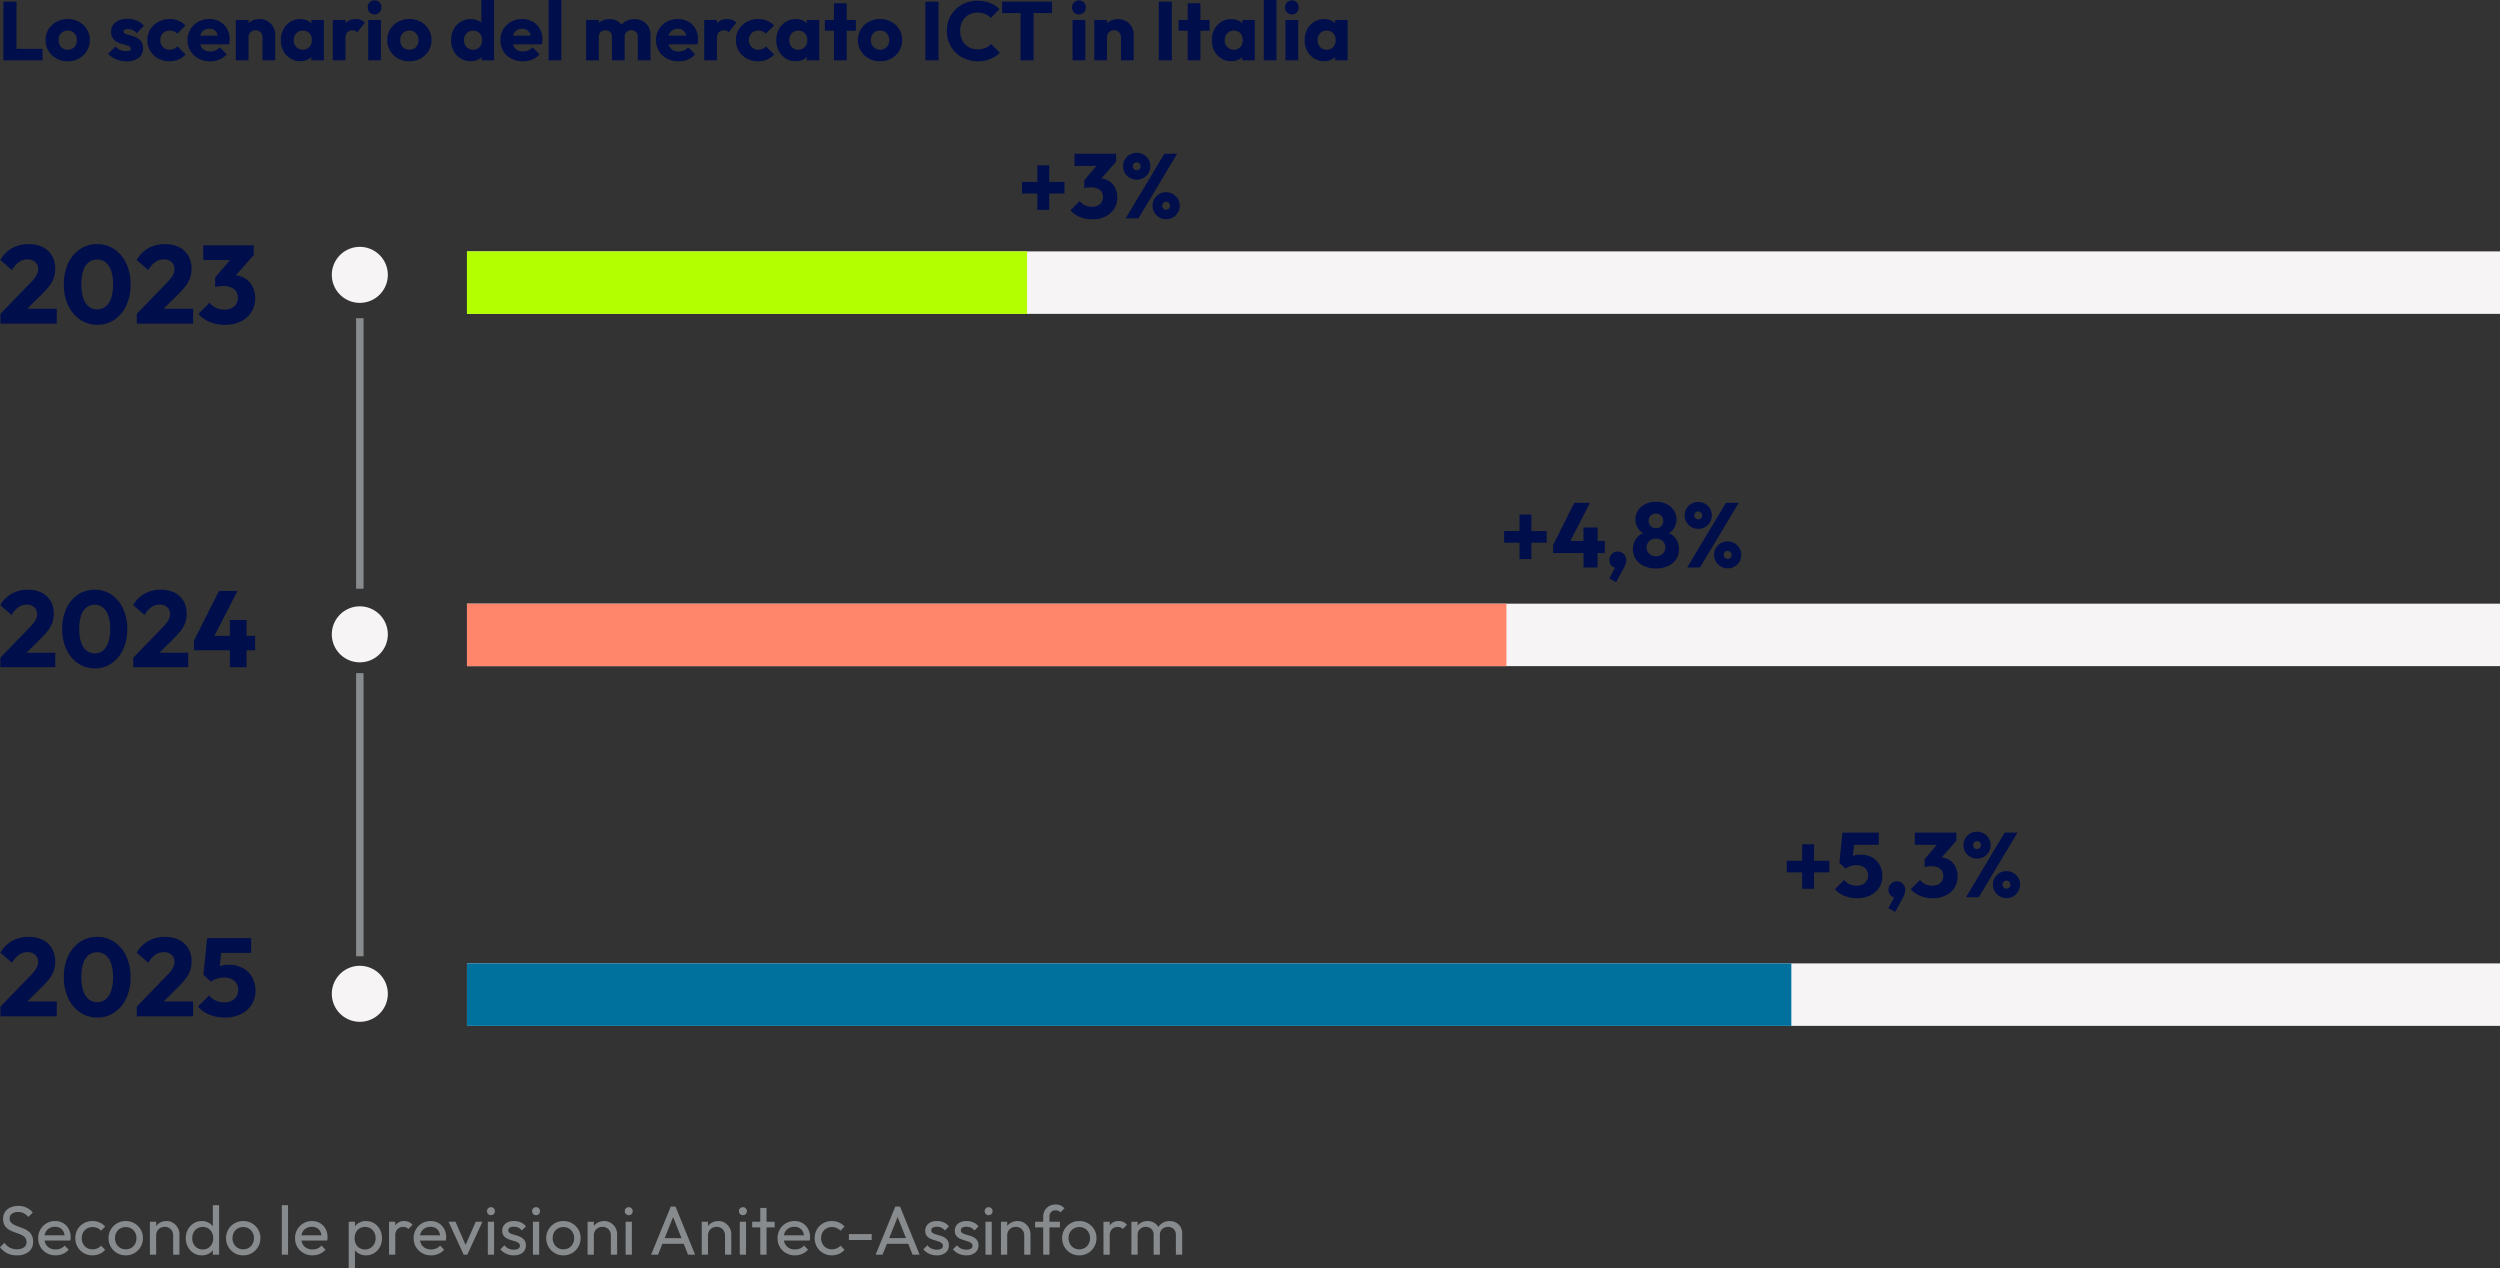
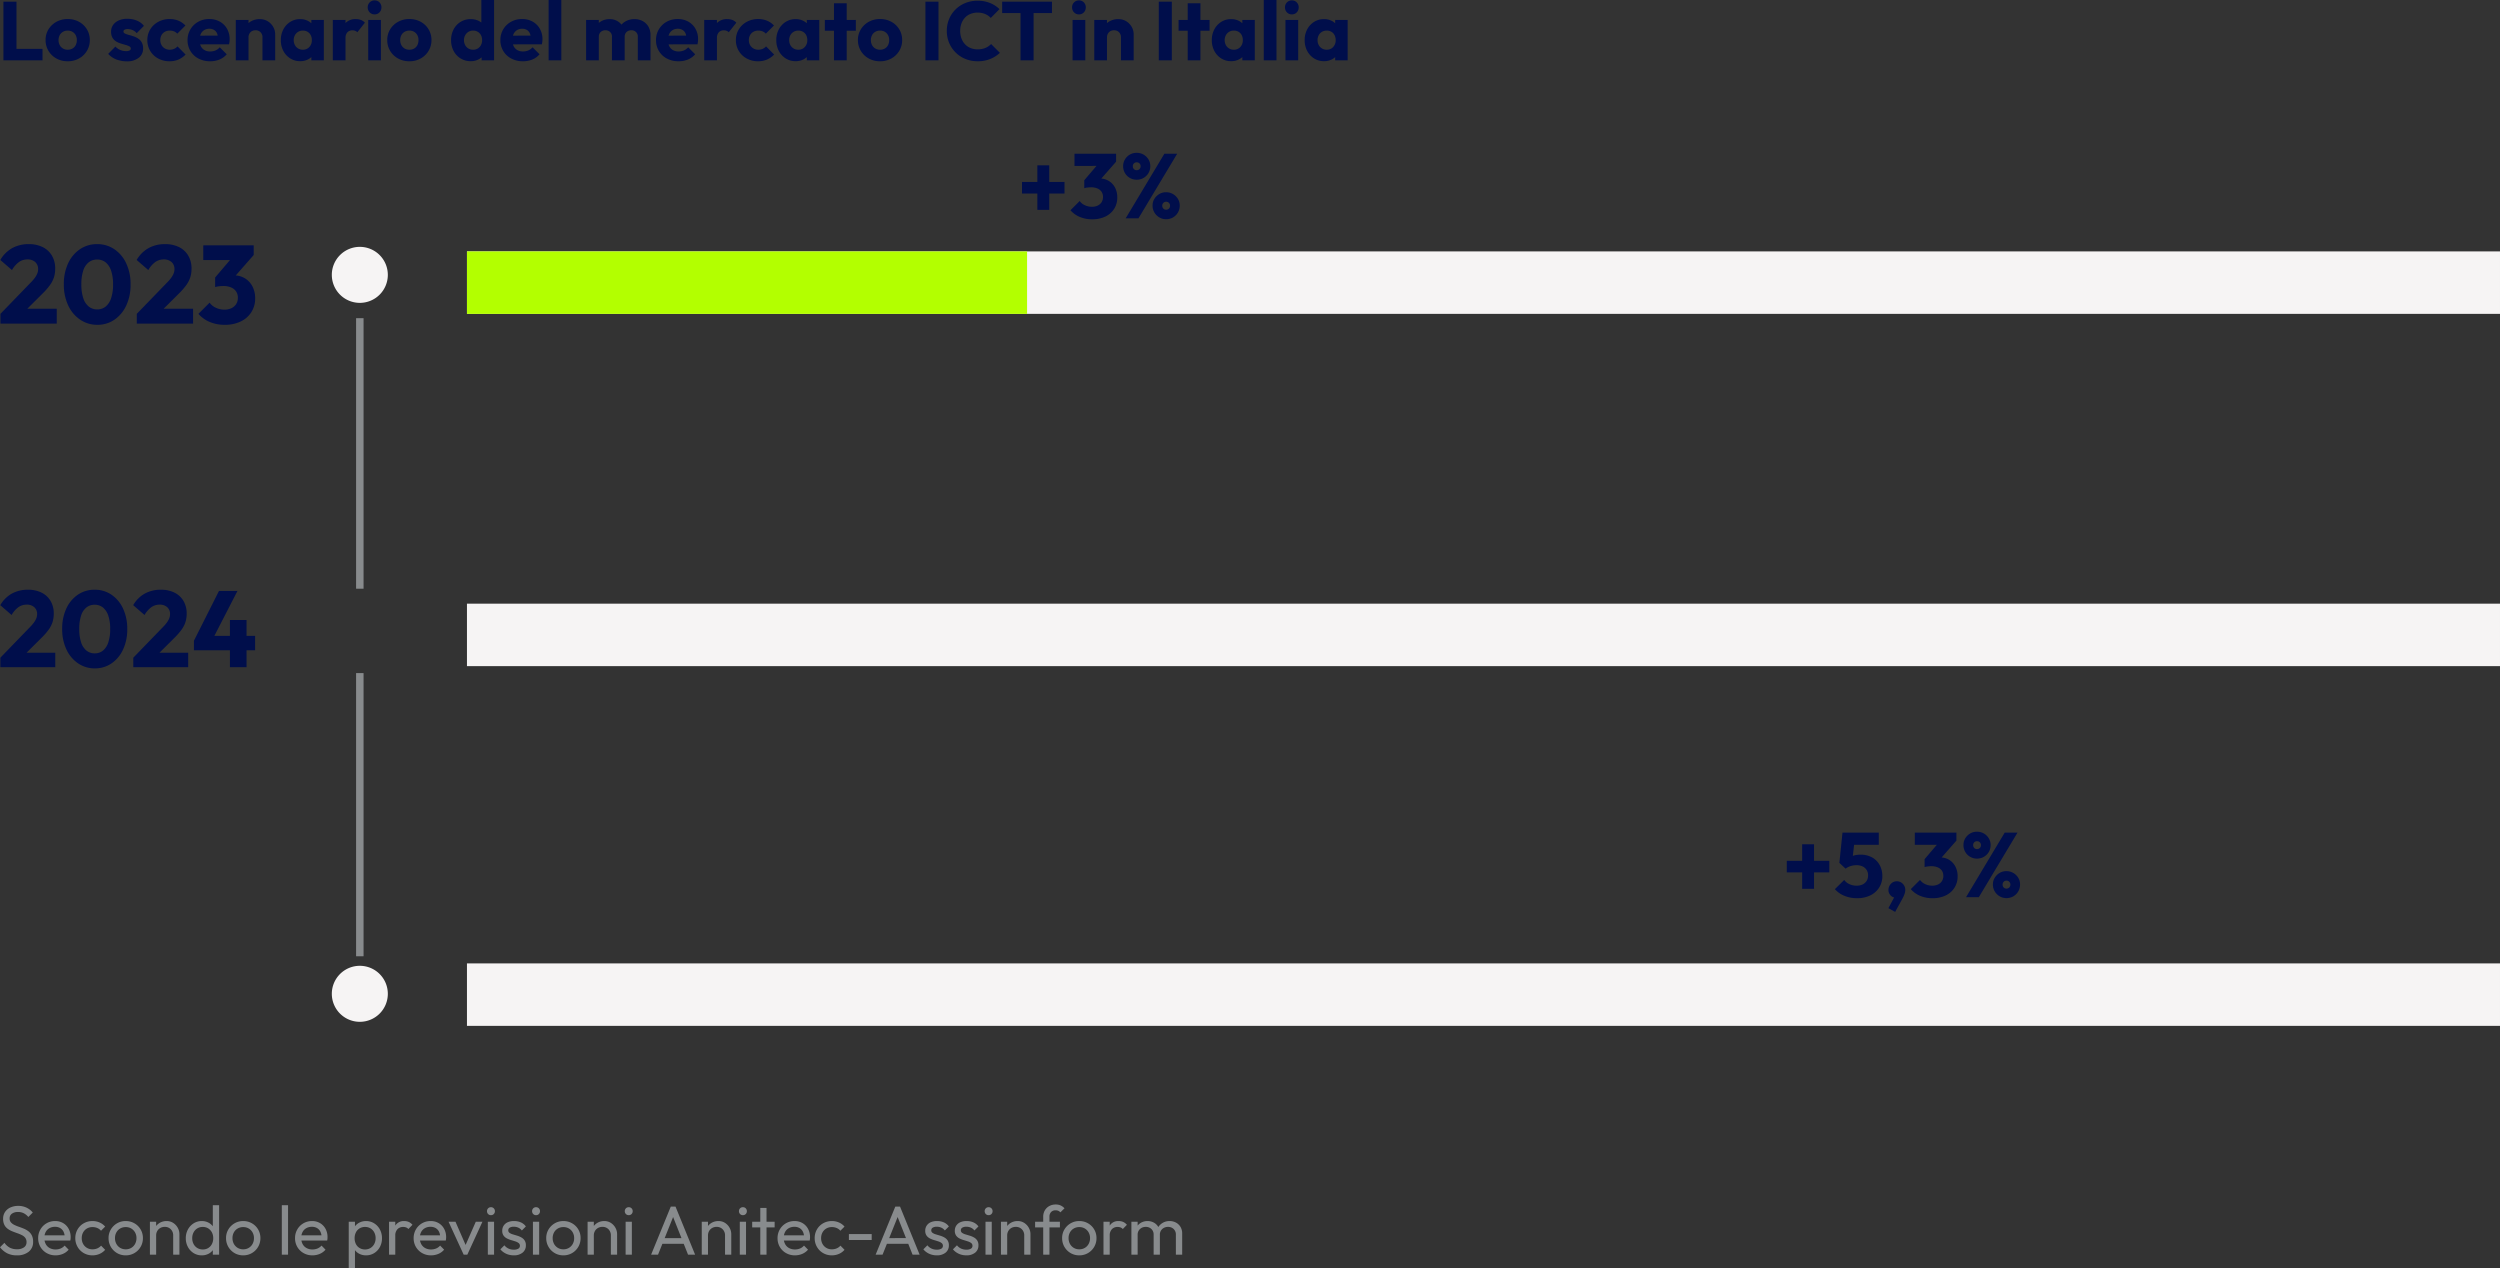
<svg xmlns="http://www.w3.org/2000/svg" width="902.2" height="457.755" viewBox="0 0 902.2 457.755">
  <rect x="0" y="0" width="902.2" height="457.755" fill="#333333" stroke="none" />
  <defs>
    <clipPath id="clip-path">
      <rect id="Rettangolo_1236" data-name="Rettangolo 1236" width="782.451" height="281.123" fill="#00709d" />
    </clipPath>
  </defs>
  <g id="Raggruppa_2774" data-name="Raggruppa 2774" transform="translate(-1017.8 -843.22)">
-     <path id="Tracciato_9736" data-name="Tracciato 9736" d="M2.04,0V-21.18H6.75V0ZM5.67,0V-4.14H16.14V0ZM25.23.33a8.249,8.249,0,0,1-4.065-1A7.559,7.559,0,0,1,18.3-3.42a7.4,7.4,0,0,1-1.05-3.9,7.246,7.246,0,0,1,1.05-3.87A7.666,7.666,0,0,1,21.15-13.9a8.225,8.225,0,0,1,4.08-1.005,8.325,8.325,0,0,1,4.08.99A7.513,7.513,0,0,1,32.16-11.2,7.323,7.323,0,0,1,33.21-7.32a7.4,7.4,0,0,1-1.05,3.9A7.589,7.589,0,0,1,29.31-.675,8.225,8.225,0,0,1,25.23.33Zm0-4.17a3.405,3.405,0,0,0,1.74-.435,2.921,2.921,0,0,0,1.155-1.23A3.943,3.943,0,0,0,28.53-7.32,3.651,3.651,0,0,0,28.11-9.1a3.1,3.1,0,0,0-1.155-1.2,3.324,3.324,0,0,0-1.725-.435,3.345,3.345,0,0,0-1.71.435A3.042,3.042,0,0,0,22.35-9.09a3.738,3.738,0,0,0-.42,1.8,3.762,3.762,0,0,0,.42,1.785,3.018,3.018,0,0,0,1.17,1.23A3.345,3.345,0,0,0,25.23-3.84ZM46.5.36A9.853,9.853,0,0,1,43.965.03a9.423,9.423,0,0,1-2.31-.945A7.691,7.691,0,0,1,39.84-2.34l2.61-2.64a5.082,5.082,0,0,0,1.71,1.215,5.31,5.31,0,0,0,2.16.435,2.618,2.618,0,0,0,1.245-.24A.732.732,0,0,0,48-4.23a.9.9,0,0,0-.525-.825,6.445,6.445,0,0,0-1.335-.51q-.81-.225-1.71-.5a7.659,7.659,0,0,1-1.71-.75A3.753,3.753,0,0,1,41.4-8.145a4.193,4.193,0,0,1-.51-2.175,4.173,4.173,0,0,1,.72-2.445A4.865,4.865,0,0,1,43.65-14.4a7.407,7.407,0,0,1,3.09-.6,8.978,8.978,0,0,1,3.435.645A6.162,6.162,0,0,1,52.74-12.45L50.13-9.81a3.862,3.862,0,0,0-1.545-1.14,4.609,4.609,0,0,0-1.665-.33,2.4,2.4,0,0,0-1.17.225.708.708,0,0,0-.39.645.809.809,0,0,0,.51.72,6.174,6.174,0,0,0,1.32.48Q48-9,48.9-8.7a7.869,7.869,0,0,1,1.71.81,4.015,4.015,0,0,1,1.32,1.365,4.325,4.325,0,0,1,.51,2.235,4.086,4.086,0,0,1-1.6,3.39A6.836,6.836,0,0,1,46.5.36ZM61.98.33A8.435,8.435,0,0,1,57.9-.66a7.419,7.419,0,0,1-2.88-2.73,7.4,7.4,0,0,1-1.05-3.9A7.3,7.3,0,0,1,55.035-11.2a7.566,7.566,0,0,1,2.9-2.715,8.5,8.5,0,0,1,4.11-.99,8.178,8.178,0,0,1,3.135.585A7.28,7.28,0,0,1,67.71-12.57L64.77-9.63a3.143,3.143,0,0,0-1.185-.84,4.135,4.135,0,0,0-1.545-.27,3.488,3.488,0,0,0-1.755.435,3.144,3.144,0,0,0-1.2,1.2A3.549,3.549,0,0,0,58.65-7.32a3.634,3.634,0,0,0,.435,1.8A3.191,3.191,0,0,0,60.3-4.29a3.419,3.419,0,0,0,1.74.45,3.9,3.9,0,0,0,1.6-.315A3.56,3.56,0,0,0,64.86-5.04L67.77-2.1A7.722,7.722,0,0,1,65.19-.285,8.094,8.094,0,0,1,61.98.33Zm14.67,0a8.884,8.884,0,0,1-4.215-.975,7.286,7.286,0,0,1-2.9-2.715,7.457,7.457,0,0,1-1.05-3.93A7.46,7.46,0,0,1,69.525-11.2,7.461,7.461,0,0,1,72.33-13.92a8.032,8.032,0,0,1,3.99-.99,7.626,7.626,0,0,1,3.81.93,6.77,6.77,0,0,1,2.595,2.58,7.469,7.469,0,0,1,.945,3.78,8.034,8.034,0,0,1-.045.825A9.9,9.9,0,0,1,83.46-5.79l-12.57.03V-8.91l10.62-.03L79.53-7.62A5.573,5.573,0,0,0,79.14-9.7a2.7,2.7,0,0,0-1.065-1.26A3.225,3.225,0,0,0,76.35-11.4a3.475,3.475,0,0,0-1.875.495,3.282,3.282,0,0,0-1.23,1.395,5,5,0,0,0-.435,2.19,4.819,4.819,0,0,0,.465,2.205A3.334,3.334,0,0,0,74.6-3.7a3.972,3.972,0,0,0,2.025.495,4.879,4.879,0,0,0,1.95-.375A4.28,4.28,0,0,0,80.1-4.71l2.52,2.52A6.8,6.8,0,0,1,80.01-.3,8.742,8.742,0,0,1,76.65.33ZM95.52,0V-8.31a2.5,2.5,0,0,0-.705-1.845,2.419,2.419,0,0,0-1.785-.7,2.685,2.685,0,0,0-1.32.315,2.291,2.291,0,0,0-.9.9,2.67,2.67,0,0,0-.33,1.335l-1.77-.87a5.86,5.86,0,0,1,.75-3,5.137,5.137,0,0,1,2.085-2,6.357,6.357,0,0,1,3.015-.7,5.361,5.361,0,0,1,2.865.765A5.608,5.608,0,0,1,99.39-12.09a5.466,5.466,0,0,1,.72,2.76V0ZM85.89,0V-14.58h4.59V0Zm23.25.3a6.594,6.594,0,0,1-3.585-.99,7.051,7.051,0,0,1-2.49-2.7,8.137,8.137,0,0,1-.915-3.9,8.137,8.137,0,0,1,.915-3.9,7.051,7.051,0,0,1,2.49-2.7,6.594,6.594,0,0,1,3.585-.99,6.047,6.047,0,0,1,2.655.57,5.162,5.162,0,0,1,1.935,1.575,4.25,4.25,0,0,1,.84,2.3v6.3a4.315,4.315,0,0,1-.825,2.295A5.011,5.011,0,0,1,111.81-.27,6.144,6.144,0,0,1,109.14.3Zm.93-4.14a3.073,3.073,0,0,0,2.37-.975,3.507,3.507,0,0,0,.9-2.475,3.851,3.851,0,0,0-.405-1.8,2.971,2.971,0,0,0-1.14-1.215,3.265,3.265,0,0,0-1.695-.435,3.265,3.265,0,0,0-1.695.435,3.18,3.18,0,0,0-1.17,1.215,3.634,3.634,0,0,0-.435,1.8,3.674,3.674,0,0,0,.42,1.77,3.147,3.147,0,0,0,1.17,1.23A3.2,3.2,0,0,0,110.07-3.84ZM113.16,0V-3.93l.69-3.54-.69-3.54v-3.57h4.5V0Zm7.74,0V-14.58h4.59V0Zm4.59-8.01-1.92-1.5a8.178,8.178,0,0,1,1.92-3.96,4.946,4.946,0,0,1,3.75-1.41,4.987,4.987,0,0,1,1.845.315,3.72,3.72,0,0,1,1.4.975l-2.73,3.45a2,2,0,0,0-.75-.51,2.728,2.728,0,0,0-1.02-.18,2.4,2.4,0,0,0-1.815.7A2.952,2.952,0,0,0,125.49-8.01ZM133.68,0V-14.58h4.59V0Zm2.31-16.59a2.368,2.368,0,0,1-1.785-.735,2.484,2.484,0,0,1-.705-1.785,2.47,2.47,0,0,1,.705-1.8,2.393,2.393,0,0,1,1.785-.72,2.344,2.344,0,0,1,1.77.72,2.5,2.5,0,0,1,.69,1.8,2.513,2.513,0,0,1-.69,1.785A2.32,2.32,0,0,1,135.99-16.59ZM148.53.33a8.249,8.249,0,0,1-4.065-1A7.558,7.558,0,0,1,141.6-3.42a7.4,7.4,0,0,1-1.05-3.9,7.246,7.246,0,0,1,1.05-3.87,7.666,7.666,0,0,1,2.85-2.715,8.225,8.225,0,0,1,4.08-1.005,8.325,8.325,0,0,1,4.08.99,7.513,7.513,0,0,1,2.85,2.715,7.323,7.323,0,0,1,1.05,3.885,7.4,7.4,0,0,1-1.05,3.9,7.589,7.589,0,0,1-2.85,2.745A8.225,8.225,0,0,1,148.53.33Zm0-4.17a3.405,3.405,0,0,0,1.74-.435,2.921,2.921,0,0,0,1.155-1.23,3.943,3.943,0,0,0,.4-1.815,3.651,3.651,0,0,0-.42-1.785,3.1,3.1,0,0,0-1.155-1.2,3.324,3.324,0,0,0-1.725-.435,3.345,3.345,0,0,0-1.71.435,3.042,3.042,0,0,0-1.17,1.215,3.738,3.738,0,0,0-.42,1.8,3.762,3.762,0,0,0,.42,1.785,3.018,3.018,0,0,0,1.17,1.23A3.345,3.345,0,0,0,148.53-3.84ZM170.7.3a6.856,6.856,0,0,1-3.675-.99,6.974,6.974,0,0,1-2.52-2.7,8.137,8.137,0,0,1-.915-3.9,8.137,8.137,0,0,1,.915-3.9,6.974,6.974,0,0,1,2.52-2.7,6.856,6.856,0,0,1,3.675-.99,6.315,6.315,0,0,1,2.715.57,5.5,5.5,0,0,1,2.01,1.575,4.074,4.074,0,0,1,.885,2.3v6.15a4.281,4.281,0,0,1-.87,2.325,5.617,5.617,0,0,1-2.01,1.65A6.018,6.018,0,0,1,170.7.3Zm.81-4.14a3.244,3.244,0,0,0,1.71-.435,3.108,3.108,0,0,0,1.14-1.215,3.738,3.738,0,0,0,.42-1.8,3.761,3.761,0,0,0-.4-1.785,3.1,3.1,0,0,0-1.14-1.215,3.18,3.18,0,0,0-1.7-.45,3.18,3.18,0,0,0-1.695.45,3.3,3.3,0,0,0-1.17,1.23,3.572,3.572,0,0,0-.435,1.77,3.674,3.674,0,0,0,.42,1.77,3.147,3.147,0,0,0,1.17,1.23A3.2,3.2,0,0,0,171.51-3.84ZM179.1,0h-4.5V-3.93l.69-3.54-.78-3.54V-21.78h4.59Zm10.44.33a8.885,8.885,0,0,1-4.215-.975A7.286,7.286,0,0,1,182.43-3.36a7.457,7.457,0,0,1-1.05-3.93,7.46,7.46,0,0,1,1.035-3.915,7.461,7.461,0,0,1,2.8-2.715,8.032,8.032,0,0,1,3.99-.99,7.626,7.626,0,0,1,3.81.93,6.77,6.77,0,0,1,2.6,2.58,7.47,7.47,0,0,1,.945,3.78,8.034,8.034,0,0,1-.045.825,9.9,9.9,0,0,1-.165,1.005l-12.57.03V-8.91l10.62-.03-1.98,1.32a5.573,5.573,0,0,0-.39-2.085,2.7,2.7,0,0,0-1.065-1.26,3.225,3.225,0,0,0-1.725-.435,3.474,3.474,0,0,0-1.875.495,3.282,3.282,0,0,0-1.23,1.395,5,5,0,0,0-.435,2.19,4.819,4.819,0,0,0,.465,2.205,3.334,3.334,0,0,0,1.32,1.41,3.972,3.972,0,0,0,2.025.495,4.879,4.879,0,0,0,1.95-.375,4.28,4.28,0,0,0,1.53-1.125l2.52,2.52A6.8,6.8,0,0,1,192.9-.3,8.742,8.742,0,0,1,189.54.33ZM198.78,0V-21.78h4.59V0Zm13.53,0V-14.58h4.59V0Zm9.33,0V-8.52a2.215,2.215,0,0,0-.675-1.725,2.381,2.381,0,0,0-1.665-.615,2.6,2.6,0,0,0-1.23.285,2.183,2.183,0,0,0-.855.8,2.356,2.356,0,0,0-.315,1.26l-1.77-.78a5.679,5.679,0,0,1,.75-2.985,5.1,5.1,0,0,1,2.04-1.92,6.181,6.181,0,0,1,2.91-.675,5.46,5.46,0,0,1,2.745.69,5.167,5.167,0,0,1,1.935,1.92,5.72,5.72,0,0,1,.72,2.94V0Zm9.33,0V-8.52a2.215,2.215,0,0,0-.675-1.725,2.381,2.381,0,0,0-1.665-.615,2.6,2.6,0,0,0-1.23.285,2.183,2.183,0,0,0-.855.8,2.356,2.356,0,0,0-.315,1.26l-2.64-.36a6.361,6.361,0,0,1,.885-3.195,5.727,5.727,0,0,1,2.19-2.07,6.381,6.381,0,0,1,3.075-.735,6.18,6.18,0,0,1,2.985.7,5.261,5.261,0,0,1,2.07,2.01,6.094,6.094,0,0,1,.765,3.135V0ZM245.7.33a8.885,8.885,0,0,1-4.215-.975A7.286,7.286,0,0,1,238.59-3.36a7.457,7.457,0,0,1-1.05-3.93,7.46,7.46,0,0,1,1.035-3.915,7.461,7.461,0,0,1,2.8-2.715,8.032,8.032,0,0,1,3.99-.99,7.626,7.626,0,0,1,3.81.93,6.77,6.77,0,0,1,2.6,2.58,7.47,7.47,0,0,1,.945,3.78,8.034,8.034,0,0,1-.045.825,9.9,9.9,0,0,1-.165,1.005l-12.57.03V-8.91l10.62-.03-1.98,1.32a5.573,5.573,0,0,0-.39-2.085,2.7,2.7,0,0,0-1.065-1.26A3.225,3.225,0,0,0,245.4-11.4a3.474,3.474,0,0,0-1.875.495,3.282,3.282,0,0,0-1.23,1.395,5,5,0,0,0-.435,2.19,4.819,4.819,0,0,0,.465,2.205,3.334,3.334,0,0,0,1.32,1.41,3.972,3.972,0,0,0,2.025.495,4.879,4.879,0,0,0,1.95-.375,4.28,4.28,0,0,0,1.53-1.125l2.52,2.52A6.8,6.8,0,0,1,249.06-.3,8.742,8.742,0,0,1,245.7.33ZM254.94,0V-14.58h4.59V0Zm4.59-8.01-1.92-1.5a8.178,8.178,0,0,1,1.92-3.96,4.946,4.946,0,0,1,3.75-1.41,4.987,4.987,0,0,1,1.845.315,3.72,3.72,0,0,1,1.4.975l-2.73,3.45a2,2,0,0,0-.75-.51,2.728,2.728,0,0,0-1.02-.18,2.4,2.4,0,0,0-1.815.7A2.952,2.952,0,0,0,259.53-8.01ZM274.38.33a8.435,8.435,0,0,1-4.08-.99,7.419,7.419,0,0,1-2.88-2.73,7.4,7.4,0,0,1-1.05-3.9,7.3,7.3,0,0,1,1.065-3.915,7.566,7.566,0,0,1,2.895-2.715,8.5,8.5,0,0,1,4.11-.99,8.178,8.178,0,0,1,3.135.585,7.28,7.28,0,0,1,2.535,1.755l-2.94,2.94a3.143,3.143,0,0,0-1.185-.84,4.135,4.135,0,0,0-1.545-.27,3.488,3.488,0,0,0-1.755.435,3.144,3.144,0,0,0-1.2,1.2,3.549,3.549,0,0,0-.435,1.785,3.634,3.634,0,0,0,.435,1.8A3.191,3.191,0,0,0,272.7-4.29a3.419,3.419,0,0,0,1.74.45,3.9,3.9,0,0,0,1.6-.315,3.56,3.56,0,0,0,1.215-.885l2.91,2.94a7.721,7.721,0,0,1-2.58,1.815A8.094,8.094,0,0,1,274.38.33ZM287.94.3a6.594,6.594,0,0,1-3.585-.99,7.051,7.051,0,0,1-2.49-2.7,8.137,8.137,0,0,1-.915-3.9,8.137,8.137,0,0,1,.915-3.9,7.051,7.051,0,0,1,2.49-2.7,6.594,6.594,0,0,1,3.585-.99,6.047,6.047,0,0,1,2.655.57,5.162,5.162,0,0,1,1.935,1.575,4.25,4.25,0,0,1,.84,2.3v6.3a4.315,4.315,0,0,1-.825,2.295A5.011,5.011,0,0,1,290.61-.27,6.144,6.144,0,0,1,287.94.3Zm.93-4.14a3.073,3.073,0,0,0,2.37-.975,3.507,3.507,0,0,0,.9-2.475,3.851,3.851,0,0,0-.4-1.8A2.971,2.971,0,0,0,290.6-10.3a3.265,3.265,0,0,0-1.695-.435,3.265,3.265,0,0,0-1.7.435,3.18,3.18,0,0,0-1.17,1.215,3.634,3.634,0,0,0-.435,1.8,3.674,3.674,0,0,0,.42,1.77,3.147,3.147,0,0,0,1.17,1.23A3.2,3.2,0,0,0,288.87-3.84ZM291.96,0V-3.93l.69-3.54-.69-3.54v-3.57h4.5V0Zm9.81,0V-20.61h4.59V0Zm-3.3-10.68v-3.9h11.19v3.9ZM318.39.33a8.249,8.249,0,0,1-4.065-1A7.559,7.559,0,0,1,311.46-3.42a7.4,7.4,0,0,1-1.05-3.9,7.246,7.246,0,0,1,1.05-3.87,7.666,7.666,0,0,1,2.85-2.715,8.225,8.225,0,0,1,4.08-1.005,8.325,8.325,0,0,1,4.08.99,7.513,7.513,0,0,1,2.85,2.715,7.323,7.323,0,0,1,1.05,3.885,7.4,7.4,0,0,1-1.05,3.9,7.59,7.59,0,0,1-2.85,2.745A8.225,8.225,0,0,1,318.39.33Zm0-4.17a3.405,3.405,0,0,0,1.74-.435,2.921,2.921,0,0,0,1.155-1.23,3.943,3.943,0,0,0,.4-1.815,3.651,3.651,0,0,0-.42-1.785,3.1,3.1,0,0,0-1.155-1.2,3.324,3.324,0,0,0-1.725-.435,3.345,3.345,0,0,0-1.71.435,3.042,3.042,0,0,0-1.17,1.215,3.738,3.738,0,0,0-.42,1.8,3.762,3.762,0,0,0,.42,1.785,3.018,3.018,0,0,0,1.17,1.23A3.345,3.345,0,0,0,318.39-3.84ZM334.77,0V-21.18h4.71V0Zm18.84.33A11.538,11.538,0,0,1,349.215-.5a10.729,10.729,0,0,1-3.54-2.325,10.723,10.723,0,0,1-2.355-3.5,10.98,10.98,0,0,1-.84-4.3,10.98,10.98,0,0,1,.84-4.305,10.5,10.5,0,0,1,2.34-3.465,10.8,10.8,0,0,1,3.525-2.3,11.538,11.538,0,0,1,4.395-.825,11.685,11.685,0,0,1,4.485.81,10.921,10.921,0,0,1,3.435,2.22l-3.15,3.18a5.95,5.95,0,0,0-2.025-1.41,6.894,6.894,0,0,0-2.745-.51,6.727,6.727,0,0,0-2.535.465,5.545,5.545,0,0,0-1.98,1.335,6.191,6.191,0,0,0-1.29,2.1,7.578,7.578,0,0,0-.465,2.7,7.667,7.667,0,0,0,.465,2.73,6.191,6.191,0,0,0,1.29,2.1,5.714,5.714,0,0,0,1.98,1.35,6.542,6.542,0,0,0,2.535.48,7.172,7.172,0,0,0,2.82-.51,6.236,6.236,0,0,0,2.07-1.41l3.18,3.18a11.68,11.68,0,0,1-3.495,2.22A11.855,11.855,0,0,1,353.61.33ZM369.09,0V-20.88h4.71V0Zm-6.63-17.07v-4.11h17.97v4.11ZM387.87,0V-14.58h4.59V0Zm2.31-16.59a2.368,2.368,0,0,1-1.785-.735,2.484,2.484,0,0,1-.7-1.785,2.47,2.47,0,0,1,.7-1.8,2.393,2.393,0,0,1,1.785-.72,2.344,2.344,0,0,1,1.77.72,2.5,2.5,0,0,1,.69,1.8,2.513,2.513,0,0,1-.69,1.785A2.32,2.32,0,0,1,390.18-16.59ZM405.33,0V-8.31a2.5,2.5,0,0,0-.7-1.845,2.419,2.419,0,0,0-1.785-.7,2.685,2.685,0,0,0-1.32.315,2.291,2.291,0,0,0-.9.9,2.67,2.67,0,0,0-.33,1.335l-1.77-.87a5.86,5.86,0,0,1,.75-3,5.137,5.137,0,0,1,2.085-2,6.357,6.357,0,0,1,3.015-.7,5.361,5.361,0,0,1,2.865.765A5.608,5.608,0,0,1,409.2-12.09a5.466,5.466,0,0,1,.72,2.76V0ZM395.7,0V-14.58h4.59V0Zm23.28,0V-21.18h4.71V0Zm10.44,0V-20.61h4.59V0Zm-3.3-10.68v-3.9h11.19v3.9ZM445.11.3a6.594,6.594,0,0,1-3.585-.99,7.051,7.051,0,0,1-2.49-2.7,8.137,8.137,0,0,1-.915-3.9,8.137,8.137,0,0,1,.915-3.9,7.051,7.051,0,0,1,2.49-2.7,6.594,6.594,0,0,1,3.585-.99,6.047,6.047,0,0,1,2.655.57,5.162,5.162,0,0,1,1.935,1.575,4.25,4.25,0,0,1,.84,2.3v6.3a4.315,4.315,0,0,1-.825,2.295A5.011,5.011,0,0,1,447.78-.27,6.144,6.144,0,0,1,445.11.3Zm.93-4.14a3.073,3.073,0,0,0,2.37-.975,3.507,3.507,0,0,0,.9-2.475,3.851,3.851,0,0,0-.4-1.8,2.971,2.971,0,0,0-1.14-1.215,3.265,3.265,0,0,0-1.695-.435,3.265,3.265,0,0,0-1.7.435A3.18,3.18,0,0,0,443.2-9.09a3.634,3.634,0,0,0-.435,1.8,3.674,3.674,0,0,0,.42,1.77,3.147,3.147,0,0,0,1.17,1.23A3.2,3.2,0,0,0,446.04-3.84ZM449.13,0V-3.93l.69-3.54-.69-3.54v-3.57h4.5V0Zm7.74,0V-21.78h4.59V0Zm7.83,0V-14.58h4.59V0Zm2.31-16.59a2.368,2.368,0,0,1-1.785-.735,2.484,2.484,0,0,1-.7-1.785,2.47,2.47,0,0,1,.7-1.8,2.393,2.393,0,0,1,1.785-.72,2.344,2.344,0,0,1,1.77.72,2.5,2.5,0,0,1,.69,1.8,2.513,2.513,0,0,1-.69,1.785A2.32,2.32,0,0,1,467.01-16.59ZM478.62.3a6.594,6.594,0,0,1-3.585-.99,7.051,7.051,0,0,1-2.49-2.7,8.137,8.137,0,0,1-.915-3.9,8.137,8.137,0,0,1,.915-3.9,7.051,7.051,0,0,1,2.49-2.7,6.594,6.594,0,0,1,3.585-.99,6.047,6.047,0,0,1,2.655.57,5.162,5.162,0,0,1,1.935,1.575,4.25,4.25,0,0,1,.84,2.3v6.3a4.315,4.315,0,0,1-.825,2.295A5.011,5.011,0,0,1,481.29-.27,6.144,6.144,0,0,1,478.62.3Zm.93-4.14a3.073,3.073,0,0,0,2.37-.975,3.507,3.507,0,0,0,.9-2.475,3.851,3.851,0,0,0-.4-1.8,2.971,2.971,0,0,0-1.14-1.215,3.265,3.265,0,0,0-1.695-.435,3.265,3.265,0,0,0-1.7.435,3.18,3.18,0,0,0-1.17,1.215,3.634,3.634,0,0,0-.435,1.8,3.674,3.674,0,0,0,.42,1.77,3.147,3.147,0,0,0,1.17,1.23A3.2,3.2,0,0,0,479.55-3.84ZM482.64,0V-3.93l.69-3.54-.69-3.54v-3.57h4.5V0Z" transform="translate(1017 865)" fill="#000e4b" />
+     <path id="Tracciato_9736" data-name="Tracciato 9736" d="M2.04,0V-21.18H6.75V0ZM5.67,0V-4.14H16.14V0ZM25.23.33a8.249,8.249,0,0,1-4.065-1A7.559,7.559,0,0,1,18.3-3.42a7.4,7.4,0,0,1-1.05-3.9,7.246,7.246,0,0,1,1.05-3.87A7.666,7.666,0,0,1,21.15-13.9a8.225,8.225,0,0,1,4.08-1.005,8.325,8.325,0,0,1,4.08.99A7.513,7.513,0,0,1,32.16-11.2,7.323,7.323,0,0,1,33.21-7.32a7.4,7.4,0,0,1-1.05,3.9A7.589,7.589,0,0,1,29.31-.675,8.225,8.225,0,0,1,25.23.33Zm0-4.17a3.405,3.405,0,0,0,1.74-.435,2.921,2.921,0,0,0,1.155-1.23A3.943,3.943,0,0,0,28.53-7.32,3.651,3.651,0,0,0,28.11-9.1a3.1,3.1,0,0,0-1.155-1.2,3.324,3.324,0,0,0-1.725-.435,3.345,3.345,0,0,0-1.71.435A3.042,3.042,0,0,0,22.35-9.09a3.738,3.738,0,0,0-.42,1.8,3.762,3.762,0,0,0,.42,1.785,3.018,3.018,0,0,0,1.17,1.23A3.345,3.345,0,0,0,25.23-3.84ZM46.5.36A9.853,9.853,0,0,1,43.965.03A7.691,7.691,0,0,1,39.84-2.34l2.61-2.64a5.082,5.082,0,0,0,1.71,1.215,5.31,5.31,0,0,0,2.16.435,2.618,2.618,0,0,0,1.245-.24A.732.732,0,0,0,48-4.23a.9.9,0,0,0-.525-.825,6.445,6.445,0,0,0-1.335-.51q-.81-.225-1.71-.5a7.659,7.659,0,0,1-1.71-.75A3.753,3.753,0,0,1,41.4-8.145a4.193,4.193,0,0,1-.51-2.175,4.173,4.173,0,0,1,.72-2.445A4.865,4.865,0,0,1,43.65-14.4a7.407,7.407,0,0,1,3.09-.6,8.978,8.978,0,0,1,3.435.645A6.162,6.162,0,0,1,52.74-12.45L50.13-9.81a3.862,3.862,0,0,0-1.545-1.14,4.609,4.609,0,0,0-1.665-.33,2.4,2.4,0,0,0-1.17.225.708.708,0,0,0-.39.645.809.809,0,0,0,.51.72,6.174,6.174,0,0,0,1.32.48Q48-9,48.9-8.7a7.869,7.869,0,0,1,1.71.81,4.015,4.015,0,0,1,1.32,1.365,4.325,4.325,0,0,1,.51,2.235,4.086,4.086,0,0,1-1.6,3.39A6.836,6.836,0,0,1,46.5.36ZM61.98.33A8.435,8.435,0,0,1,57.9-.66a7.419,7.419,0,0,1-2.88-2.73,7.4,7.4,0,0,1-1.05-3.9A7.3,7.3,0,0,1,55.035-11.2a7.566,7.566,0,0,1,2.9-2.715,8.5,8.5,0,0,1,4.11-.99,8.178,8.178,0,0,1,3.135.585A7.28,7.28,0,0,1,67.71-12.57L64.77-9.63a3.143,3.143,0,0,0-1.185-.84,4.135,4.135,0,0,0-1.545-.27,3.488,3.488,0,0,0-1.755.435,3.144,3.144,0,0,0-1.2,1.2A3.549,3.549,0,0,0,58.65-7.32a3.634,3.634,0,0,0,.435,1.8A3.191,3.191,0,0,0,60.3-4.29a3.419,3.419,0,0,0,1.74.45,3.9,3.9,0,0,0,1.6-.315A3.56,3.56,0,0,0,64.86-5.04L67.77-2.1A7.722,7.722,0,0,1,65.19-.285,8.094,8.094,0,0,1,61.98.33Zm14.67,0a8.884,8.884,0,0,1-4.215-.975,7.286,7.286,0,0,1-2.9-2.715,7.457,7.457,0,0,1-1.05-3.93A7.46,7.46,0,0,1,69.525-11.2,7.461,7.461,0,0,1,72.33-13.92a8.032,8.032,0,0,1,3.99-.99,7.626,7.626,0,0,1,3.81.93,6.77,6.77,0,0,1,2.595,2.58,7.469,7.469,0,0,1,.945,3.78,8.034,8.034,0,0,1-.045.825A9.9,9.9,0,0,1,83.46-5.79l-12.57.03V-8.91l10.62-.03L79.53-7.62A5.573,5.573,0,0,0,79.14-9.7a2.7,2.7,0,0,0-1.065-1.26A3.225,3.225,0,0,0,76.35-11.4a3.475,3.475,0,0,0-1.875.495,3.282,3.282,0,0,0-1.23,1.395,5,5,0,0,0-.435,2.19,4.819,4.819,0,0,0,.465,2.205A3.334,3.334,0,0,0,74.6-3.7a3.972,3.972,0,0,0,2.025.495,4.879,4.879,0,0,0,1.95-.375A4.28,4.28,0,0,0,80.1-4.71l2.52,2.52A6.8,6.8,0,0,1,80.01-.3,8.742,8.742,0,0,1,76.65.33ZM95.52,0V-8.31a2.5,2.5,0,0,0-.705-1.845,2.419,2.419,0,0,0-1.785-.7,2.685,2.685,0,0,0-1.32.315,2.291,2.291,0,0,0-.9.9,2.67,2.67,0,0,0-.33,1.335l-1.77-.87a5.86,5.86,0,0,1,.75-3,5.137,5.137,0,0,1,2.085-2,6.357,6.357,0,0,1,3.015-.7,5.361,5.361,0,0,1,2.865.765A5.608,5.608,0,0,1,99.39-12.09a5.466,5.466,0,0,1,.72,2.76V0ZM85.89,0V-14.58h4.59V0Zm23.25.3a6.594,6.594,0,0,1-3.585-.99,7.051,7.051,0,0,1-2.49-2.7,8.137,8.137,0,0,1-.915-3.9,8.137,8.137,0,0,1,.915-3.9,7.051,7.051,0,0,1,2.49-2.7,6.594,6.594,0,0,1,3.585-.99,6.047,6.047,0,0,1,2.655.57,5.162,5.162,0,0,1,1.935,1.575,4.25,4.25,0,0,1,.84,2.3v6.3a4.315,4.315,0,0,1-.825,2.295A5.011,5.011,0,0,1,111.81-.27,6.144,6.144,0,0,1,109.14.3Zm.93-4.14a3.073,3.073,0,0,0,2.37-.975,3.507,3.507,0,0,0,.9-2.475,3.851,3.851,0,0,0-.405-1.8,2.971,2.971,0,0,0-1.14-1.215,3.265,3.265,0,0,0-1.695-.435,3.265,3.265,0,0,0-1.695.435,3.18,3.18,0,0,0-1.17,1.215,3.634,3.634,0,0,0-.435,1.8,3.674,3.674,0,0,0,.42,1.77,3.147,3.147,0,0,0,1.17,1.23A3.2,3.2,0,0,0,110.07-3.84ZM113.16,0V-3.93l.69-3.54-.69-3.54v-3.57h4.5V0Zm7.74,0V-14.58h4.59V0Zm4.59-8.01-1.92-1.5a8.178,8.178,0,0,1,1.92-3.96,4.946,4.946,0,0,1,3.75-1.41,4.987,4.987,0,0,1,1.845.315,3.72,3.72,0,0,1,1.4.975l-2.73,3.45a2,2,0,0,0-.75-.51,2.728,2.728,0,0,0-1.02-.18,2.4,2.4,0,0,0-1.815.7A2.952,2.952,0,0,0,125.49-8.01ZM133.68,0V-14.58h4.59V0Zm2.31-16.59a2.368,2.368,0,0,1-1.785-.735,2.484,2.484,0,0,1-.705-1.785,2.47,2.47,0,0,1,.705-1.8,2.393,2.393,0,0,1,1.785-.72,2.344,2.344,0,0,1,1.77.72,2.5,2.5,0,0,1,.69,1.8,2.513,2.513,0,0,1-.69,1.785A2.32,2.32,0,0,1,135.99-16.59ZM148.53.33a8.249,8.249,0,0,1-4.065-1A7.558,7.558,0,0,1,141.6-3.42a7.4,7.4,0,0,1-1.05-3.9,7.246,7.246,0,0,1,1.05-3.87,7.666,7.666,0,0,1,2.85-2.715,8.225,8.225,0,0,1,4.08-1.005,8.325,8.325,0,0,1,4.08.99,7.513,7.513,0,0,1,2.85,2.715,7.323,7.323,0,0,1,1.05,3.885,7.4,7.4,0,0,1-1.05,3.9,7.589,7.589,0,0,1-2.85,2.745A8.225,8.225,0,0,1,148.53.33Zm0-4.17a3.405,3.405,0,0,0,1.74-.435,2.921,2.921,0,0,0,1.155-1.23,3.943,3.943,0,0,0,.4-1.815,3.651,3.651,0,0,0-.42-1.785,3.1,3.1,0,0,0-1.155-1.2,3.324,3.324,0,0,0-1.725-.435,3.345,3.345,0,0,0-1.71.435,3.042,3.042,0,0,0-1.17,1.215,3.738,3.738,0,0,0-.42,1.8,3.762,3.762,0,0,0,.42,1.785,3.018,3.018,0,0,0,1.17,1.23A3.345,3.345,0,0,0,148.53-3.84ZM170.7.3a6.856,6.856,0,0,1-3.675-.99,6.974,6.974,0,0,1-2.52-2.7,8.137,8.137,0,0,1-.915-3.9,8.137,8.137,0,0,1,.915-3.9,6.974,6.974,0,0,1,2.52-2.7,6.856,6.856,0,0,1,3.675-.99,6.315,6.315,0,0,1,2.715.57,5.5,5.5,0,0,1,2.01,1.575,4.074,4.074,0,0,1,.885,2.3v6.15a4.281,4.281,0,0,1-.87,2.325,5.617,5.617,0,0,1-2.01,1.65A6.018,6.018,0,0,1,170.7.3Zm.81-4.14a3.244,3.244,0,0,0,1.71-.435,3.108,3.108,0,0,0,1.14-1.215,3.738,3.738,0,0,0,.42-1.8,3.761,3.761,0,0,0-.4-1.785,3.1,3.1,0,0,0-1.14-1.215,3.18,3.18,0,0,0-1.7-.45,3.18,3.18,0,0,0-1.695.45,3.3,3.3,0,0,0-1.17,1.23,3.572,3.572,0,0,0-.435,1.77,3.674,3.674,0,0,0,.42,1.77,3.147,3.147,0,0,0,1.17,1.23A3.2,3.2,0,0,0,171.51-3.84ZM179.1,0h-4.5V-3.93l.69-3.54-.78-3.54V-21.78h4.59Zm10.44.33a8.885,8.885,0,0,1-4.215-.975A7.286,7.286,0,0,1,182.43-3.36a7.457,7.457,0,0,1-1.05-3.93,7.46,7.46,0,0,1,1.035-3.915,7.461,7.461,0,0,1,2.8-2.715,8.032,8.032,0,0,1,3.99-.99,7.626,7.626,0,0,1,3.81.93,6.77,6.77,0,0,1,2.6,2.58,7.47,7.47,0,0,1,.945,3.78,8.034,8.034,0,0,1-.045.825,9.9,9.9,0,0,1-.165,1.005l-12.57.03V-8.91l10.62-.03-1.98,1.32a5.573,5.573,0,0,0-.39-2.085,2.7,2.7,0,0,0-1.065-1.26,3.225,3.225,0,0,0-1.725-.435,3.474,3.474,0,0,0-1.875.495,3.282,3.282,0,0,0-1.23,1.395,5,5,0,0,0-.435,2.19,4.819,4.819,0,0,0,.465,2.205,3.334,3.334,0,0,0,1.32,1.41,3.972,3.972,0,0,0,2.025.495,4.879,4.879,0,0,0,1.95-.375,4.28,4.28,0,0,0,1.53-1.125l2.52,2.52A6.8,6.8,0,0,1,192.9-.3,8.742,8.742,0,0,1,189.54.33ZM198.78,0V-21.78h4.59V0Zm13.53,0V-14.58h4.59V0Zm9.33,0V-8.52a2.215,2.215,0,0,0-.675-1.725,2.381,2.381,0,0,0-1.665-.615,2.6,2.6,0,0,0-1.23.285,2.183,2.183,0,0,0-.855.8,2.356,2.356,0,0,0-.315,1.26l-1.77-.78a5.679,5.679,0,0,1,.75-2.985,5.1,5.1,0,0,1,2.04-1.92,6.181,6.181,0,0,1,2.91-.675,5.46,5.46,0,0,1,2.745.69,5.167,5.167,0,0,1,1.935,1.92,5.72,5.72,0,0,1,.72,2.94V0Zm9.33,0V-8.52a2.215,2.215,0,0,0-.675-1.725,2.381,2.381,0,0,0-1.665-.615,2.6,2.6,0,0,0-1.23.285,2.183,2.183,0,0,0-.855.8,2.356,2.356,0,0,0-.315,1.26l-2.64-.36a6.361,6.361,0,0,1,.885-3.195,5.727,5.727,0,0,1,2.19-2.07,6.381,6.381,0,0,1,3.075-.735,6.18,6.18,0,0,1,2.985.7,5.261,5.261,0,0,1,2.07,2.01,6.094,6.094,0,0,1,.765,3.135V0ZM245.7.33a8.885,8.885,0,0,1-4.215-.975A7.286,7.286,0,0,1,238.59-3.36a7.457,7.457,0,0,1-1.05-3.93,7.46,7.46,0,0,1,1.035-3.915,7.461,7.461,0,0,1,2.8-2.715,8.032,8.032,0,0,1,3.99-.99,7.626,7.626,0,0,1,3.81.93,6.77,6.77,0,0,1,2.6,2.58,7.47,7.47,0,0,1,.945,3.78,8.034,8.034,0,0,1-.045.825,9.9,9.9,0,0,1-.165,1.005l-12.57.03V-8.91l10.62-.03-1.98,1.32a5.573,5.573,0,0,0-.39-2.085,2.7,2.7,0,0,0-1.065-1.26A3.225,3.225,0,0,0,245.4-11.4a3.474,3.474,0,0,0-1.875.495,3.282,3.282,0,0,0-1.23,1.395,5,5,0,0,0-.435,2.19,4.819,4.819,0,0,0,.465,2.205,3.334,3.334,0,0,0,1.32,1.41,3.972,3.972,0,0,0,2.025.495,4.879,4.879,0,0,0,1.95-.375,4.28,4.28,0,0,0,1.53-1.125l2.52,2.52A6.8,6.8,0,0,1,249.06-.3,8.742,8.742,0,0,1,245.7.33ZM254.94,0V-14.58h4.59V0Zm4.59-8.01-1.92-1.5a8.178,8.178,0,0,1,1.92-3.96,4.946,4.946,0,0,1,3.75-1.41,4.987,4.987,0,0,1,1.845.315,3.72,3.72,0,0,1,1.4.975l-2.73,3.45a2,2,0,0,0-.75-.51,2.728,2.728,0,0,0-1.02-.18,2.4,2.4,0,0,0-1.815.7A2.952,2.952,0,0,0,259.53-8.01ZM274.38.33a8.435,8.435,0,0,1-4.08-.99,7.419,7.419,0,0,1-2.88-2.73,7.4,7.4,0,0,1-1.05-3.9,7.3,7.3,0,0,1,1.065-3.915,7.566,7.566,0,0,1,2.895-2.715,8.5,8.5,0,0,1,4.11-.99,8.178,8.178,0,0,1,3.135.585,7.28,7.28,0,0,1,2.535,1.755l-2.94,2.94a3.143,3.143,0,0,0-1.185-.84,4.135,4.135,0,0,0-1.545-.27,3.488,3.488,0,0,0-1.755.435,3.144,3.144,0,0,0-1.2,1.2,3.549,3.549,0,0,0-.435,1.785,3.634,3.634,0,0,0,.435,1.8A3.191,3.191,0,0,0,272.7-4.29a3.419,3.419,0,0,0,1.74.45,3.9,3.9,0,0,0,1.6-.315,3.56,3.56,0,0,0,1.215-.885l2.91,2.94a7.721,7.721,0,0,1-2.58,1.815A8.094,8.094,0,0,1,274.38.33ZM287.94.3a6.594,6.594,0,0,1-3.585-.99,7.051,7.051,0,0,1-2.49-2.7,8.137,8.137,0,0,1-.915-3.9,8.137,8.137,0,0,1,.915-3.9,7.051,7.051,0,0,1,2.49-2.7,6.594,6.594,0,0,1,3.585-.99,6.047,6.047,0,0,1,2.655.57,5.162,5.162,0,0,1,1.935,1.575,4.25,4.25,0,0,1,.84,2.3v6.3a4.315,4.315,0,0,1-.825,2.295A5.011,5.011,0,0,1,290.61-.27,6.144,6.144,0,0,1,287.94.3Zm.93-4.14a3.073,3.073,0,0,0,2.37-.975,3.507,3.507,0,0,0,.9-2.475,3.851,3.851,0,0,0-.4-1.8A2.971,2.971,0,0,0,290.6-10.3a3.265,3.265,0,0,0-1.695-.435,3.265,3.265,0,0,0-1.7.435,3.18,3.18,0,0,0-1.17,1.215,3.634,3.634,0,0,0-.435,1.8,3.674,3.674,0,0,0,.42,1.77,3.147,3.147,0,0,0,1.17,1.23A3.2,3.2,0,0,0,288.87-3.84ZM291.96,0V-3.93l.69-3.54-.69-3.54v-3.57h4.5V0Zm9.81,0V-20.61h4.59V0Zm-3.3-10.68v-3.9h11.19v3.9ZM318.39.33a8.249,8.249,0,0,1-4.065-1A7.559,7.559,0,0,1,311.46-3.42a7.4,7.4,0,0,1-1.05-3.9,7.246,7.246,0,0,1,1.05-3.87,7.666,7.666,0,0,1,2.85-2.715,8.225,8.225,0,0,1,4.08-1.005,8.325,8.325,0,0,1,4.08.99,7.513,7.513,0,0,1,2.85,2.715,7.323,7.323,0,0,1,1.05,3.885,7.4,7.4,0,0,1-1.05,3.9,7.59,7.59,0,0,1-2.85,2.745A8.225,8.225,0,0,1,318.39.33Zm0-4.17a3.405,3.405,0,0,0,1.74-.435,2.921,2.921,0,0,0,1.155-1.23,3.943,3.943,0,0,0,.4-1.815,3.651,3.651,0,0,0-.42-1.785,3.1,3.1,0,0,0-1.155-1.2,3.324,3.324,0,0,0-1.725-.435,3.345,3.345,0,0,0-1.71.435,3.042,3.042,0,0,0-1.17,1.215,3.738,3.738,0,0,0-.42,1.8,3.762,3.762,0,0,0,.42,1.785,3.018,3.018,0,0,0,1.17,1.23A3.345,3.345,0,0,0,318.39-3.84ZM334.77,0V-21.18h4.71V0Zm18.84.33A11.538,11.538,0,0,1,349.215-.5a10.729,10.729,0,0,1-3.54-2.325,10.723,10.723,0,0,1-2.355-3.5,10.98,10.98,0,0,1-.84-4.3,10.98,10.98,0,0,1,.84-4.305,10.5,10.5,0,0,1,2.34-3.465,10.8,10.8,0,0,1,3.525-2.3,11.538,11.538,0,0,1,4.395-.825,11.685,11.685,0,0,1,4.485.81,10.921,10.921,0,0,1,3.435,2.22l-3.15,3.18a5.95,5.95,0,0,0-2.025-1.41,6.894,6.894,0,0,0-2.745-.51,6.727,6.727,0,0,0-2.535.465,5.545,5.545,0,0,0-1.98,1.335,6.191,6.191,0,0,0-1.29,2.1,7.578,7.578,0,0,0-.465,2.7,7.667,7.667,0,0,0,.465,2.73,6.191,6.191,0,0,0,1.29,2.1,5.714,5.714,0,0,0,1.98,1.35,6.542,6.542,0,0,0,2.535.48,7.172,7.172,0,0,0,2.82-.51,6.236,6.236,0,0,0,2.07-1.41l3.18,3.18a11.68,11.68,0,0,1-3.495,2.22A11.855,11.855,0,0,1,353.61.33ZM369.09,0V-20.88h4.71V0Zm-6.63-17.07v-4.11h17.97v4.11ZM387.87,0V-14.58h4.59V0Zm2.31-16.59a2.368,2.368,0,0,1-1.785-.735,2.484,2.484,0,0,1-.7-1.785,2.47,2.47,0,0,1,.7-1.8,2.393,2.393,0,0,1,1.785-.72,2.344,2.344,0,0,1,1.77.72,2.5,2.5,0,0,1,.69,1.8,2.513,2.513,0,0,1-.69,1.785A2.32,2.32,0,0,1,390.18-16.59ZM405.33,0V-8.31a2.5,2.5,0,0,0-.7-1.845,2.419,2.419,0,0,0-1.785-.7,2.685,2.685,0,0,0-1.32.315,2.291,2.291,0,0,0-.9.9,2.67,2.67,0,0,0-.33,1.335l-1.77-.87a5.86,5.86,0,0,1,.75-3,5.137,5.137,0,0,1,2.085-2,6.357,6.357,0,0,1,3.015-.7,5.361,5.361,0,0,1,2.865.765A5.608,5.608,0,0,1,409.2-12.09a5.466,5.466,0,0,1,.72,2.76V0ZM395.7,0V-14.58h4.59V0Zm23.28,0V-21.18h4.71V0Zm10.44,0V-20.61h4.59V0Zm-3.3-10.68v-3.9h11.19v3.9ZM445.11.3a6.594,6.594,0,0,1-3.585-.99,7.051,7.051,0,0,1-2.49-2.7,8.137,8.137,0,0,1-.915-3.9,8.137,8.137,0,0,1,.915-3.9,7.051,7.051,0,0,1,2.49-2.7,6.594,6.594,0,0,1,3.585-.99,6.047,6.047,0,0,1,2.655.57,5.162,5.162,0,0,1,1.935,1.575,4.25,4.25,0,0,1,.84,2.3v6.3a4.315,4.315,0,0,1-.825,2.295A5.011,5.011,0,0,1,447.78-.27,6.144,6.144,0,0,1,445.11.3Zm.93-4.14a3.073,3.073,0,0,0,2.37-.975,3.507,3.507,0,0,0,.9-2.475,3.851,3.851,0,0,0-.4-1.8,2.971,2.971,0,0,0-1.14-1.215,3.265,3.265,0,0,0-1.695-.435,3.265,3.265,0,0,0-1.7.435A3.18,3.18,0,0,0,443.2-9.09a3.634,3.634,0,0,0-.435,1.8,3.674,3.674,0,0,0,.42,1.77,3.147,3.147,0,0,0,1.17,1.23A3.2,3.2,0,0,0,446.04-3.84ZM449.13,0V-3.93l.69-3.54-.69-3.54v-3.57h4.5V0Zm7.74,0V-21.78h4.59V0Zm7.83,0V-14.58h4.59V0Zm2.31-16.59a2.368,2.368,0,0,1-1.785-.735,2.484,2.484,0,0,1-.7-1.785,2.47,2.47,0,0,1,.7-1.8,2.393,2.393,0,0,1,1.785-.72,2.344,2.344,0,0,1,1.77.72,2.5,2.5,0,0,1,.69,1.8,2.513,2.513,0,0,1-.69,1.785A2.32,2.32,0,0,1,467.01-16.59ZM478.62.3a6.594,6.594,0,0,1-3.585-.99,7.051,7.051,0,0,1-2.49-2.7,8.137,8.137,0,0,1-.915-3.9,8.137,8.137,0,0,1,.915-3.9,7.051,7.051,0,0,1,2.49-2.7,6.594,6.594,0,0,1,3.585-.99,6.047,6.047,0,0,1,2.655.57,5.162,5.162,0,0,1,1.935,1.575,4.25,4.25,0,0,1,.84,2.3v6.3a4.315,4.315,0,0,1-.825,2.295A5.011,5.011,0,0,1,481.29-.27,6.144,6.144,0,0,1,478.62.3Zm.93-4.14a3.073,3.073,0,0,0,2.37-.975,3.507,3.507,0,0,0,.9-2.475,3.851,3.851,0,0,0-.4-1.8,2.971,2.971,0,0,0-1.14-1.215,3.265,3.265,0,0,0-1.695-.435,3.265,3.265,0,0,0-1.7.435,3.18,3.18,0,0,0-1.17,1.215,3.634,3.634,0,0,0-.435,1.8,3.674,3.674,0,0,0,.42,1.77,3.147,3.147,0,0,0,1.17,1.23A3.2,3.2,0,0,0,479.55-3.84ZM482.64,0V-3.93l.69-3.54-.69-3.54v-3.57h4.5V0Z" transform="translate(1017 865)" fill="#000e4b" />
    <path id="Tracciato_9735" data-name="Tracciato 9735" d="M6.875.25a7.539,7.539,0,0,1-3.5-.75A7.916,7.916,0,0,1,.8-2.675l1.6-1.6A5.742,5.742,0,0,0,4.3-2.537a5.465,5.465,0,0,0,2.65.587,4.168,4.168,0,0,0,2.488-.675,2.157,2.157,0,0,0,.938-1.85,2.559,2.559,0,0,0-.45-1.575,3.418,3.418,0,0,0-1.212-.988,13.289,13.289,0,0,0-1.663-.7q-.9-.313-1.8-.675a7.861,7.861,0,0,1-1.65-.9,4.009,4.009,0,0,1-1.212-1.412,4.677,4.677,0,0,1-.463-2.2,4.33,4.33,0,0,1,.713-2.512,4.629,4.629,0,0,1,1.95-1.6A6.663,6.663,0,0,1,7.375-17.6a6.832,6.832,0,0,1,3.05.663,6.277,6.277,0,0,1,2.2,1.738l-1.6,1.6a5.5,5.5,0,0,0-1.663-1.35,4.445,4.445,0,0,0-2.037-.45,3.652,3.652,0,0,0-2.225.613,2.011,2.011,0,0,0-.825,1.712,2.09,2.09,0,0,0,.463,1.412,3.834,3.834,0,0,0,1.213.913,13.5,13.5,0,0,0,1.662.688q.912.312,1.813.688a7.334,7.334,0,0,1,1.65.95,4.275,4.275,0,0,1,1.212,1.488A5.036,5.036,0,0,1,12.75-4.65a4.4,4.4,0,0,1-1.587,3.6A6.566,6.566,0,0,1,6.875.25ZM20.85.25a6.345,6.345,0,0,1-3.2-.812A6.035,6.035,0,0,1,15.4-2.775a6.135,6.135,0,0,1-.825-3.175,6.16,6.16,0,0,1,.813-3.15,6.024,6.024,0,0,1,2.2-2.213,6.044,6.044,0,0,1,3.113-.812,5.593,5.593,0,0,1,2.912.75A5.261,5.261,0,0,1,25.587-9.3a6.233,6.233,0,0,1,.712,3q0,.25-.025.538a6.144,6.144,0,0,1-.1.662H16.15V-6.975h8.825l-.825.725a4.463,4.463,0,0,0-.425-2.037,3.123,3.123,0,0,0-1.2-1.3,3.6,3.6,0,0,0-1.875-.462,4.01,4.01,0,0,0-2.025.5,3.415,3.415,0,0,0-1.35,1.4A4.492,4.492,0,0,0,16.8-6.025a4.581,4.581,0,0,0,.5,2.187,3.514,3.514,0,0,0,1.425,1.45,4.312,4.312,0,0,0,2.125.512,4.719,4.719,0,0,0,1.837-.35,3.8,3.8,0,0,0,1.438-1.05L25.575-1.8A5.535,5.535,0,0,1,23.487-.275,6.683,6.683,0,0,1,20.85.25Zm13.325,0a6.154,6.154,0,0,1-3.162-.825,6.034,6.034,0,0,1-2.225-2.238,6.179,6.179,0,0,1-.812-3.138,6.16,6.16,0,0,1,.813-3.15,5.968,5.968,0,0,1,2.225-2.213,6.228,6.228,0,0,1,3.162-.812,6.308,6.308,0,0,1,2.55.512,5.656,5.656,0,0,1,2.025,1.488l-1.5,1.5a3.57,3.57,0,0,0-1.338-.988,4.366,4.366,0,0,0-1.737-.337,3.883,3.883,0,0,0-2,.512A3.672,3.672,0,0,0,30.8-8.025a4.2,4.2,0,0,0-.5,2.075,4.2,4.2,0,0,0,.5,2.075A3.764,3.764,0,0,0,32.175-2.45a3.811,3.811,0,0,0,2,.525,4.366,4.366,0,0,0,1.737-.337,3.8,3.8,0,0,0,1.363-.988l1.475,1.5A5.657,5.657,0,0,1,36.738-.275,6.266,6.266,0,0,1,34.175.25Zm12,0a6.087,6.087,0,0,1-3.15-.825A6.159,6.159,0,0,1,40.8-2.812a6.154,6.154,0,0,1-.825-3.162A5.974,5.974,0,0,1,40.8-9.087,6.221,6.221,0,0,1,43.025-11.3a6.087,6.087,0,0,1,3.15-.825,6.179,6.179,0,0,1,3.138.813A6.063,6.063,0,0,1,51.55-9.1a6.04,6.04,0,0,1,.825,3.125,6.154,6.154,0,0,1-.825,3.162A6.129,6.129,0,0,1,49.313-.575,6.106,6.106,0,0,1,46.175.25Zm0-2.175a3.811,3.811,0,0,0,2-.525A3.739,3.739,0,0,0,49.55-3.887a4.273,4.273,0,0,0,.5-2.088,4.069,4.069,0,0,0-.513-2.05,3.793,3.793,0,0,0-1.375-1.412,3.816,3.816,0,0,0-1.987-.512,3.883,3.883,0,0,0-2,.512A3.672,3.672,0,0,0,42.8-8.025a4.15,4.15,0,0,0-.5,2.05,4.273,4.273,0,0,0,.5,2.088A3.739,3.739,0,0,0,44.175-2.45,3.811,3.811,0,0,0,46.175-1.925ZM63.3,0V-6.925a3.062,3.062,0,0,0-.85-2.225,2.931,2.931,0,0,0-2.2-.875,3.167,3.167,0,0,0-1.6.4,2.905,2.905,0,0,0-1.1,1.1,3.167,3.167,0,0,0-.4,1.6l-.925-.525a4.751,4.751,0,0,1,.6-2.4A4.4,4.4,0,0,1,58.5-11.512a4.811,4.811,0,0,1,2.425-.613,4.28,4.28,0,0,1,2.388.675A4.888,4.888,0,0,1,64.95-9.687a4.715,4.715,0,0,1,.6,2.313V0ZM54.9,0V-11.875h2.25V0ZM73.625.25a5.45,5.45,0,0,1-2.95-.812,5.862,5.862,0,0,1-2.062-2.213,6.477,6.477,0,0,1-.762-3.15,6.477,6.477,0,0,1,.762-3.15A5.96,5.96,0,0,1,70.675-11.3a5.388,5.388,0,0,1,2.95-.825,5.1,5.1,0,0,1,2.4.563,4.655,4.655,0,0,1,1.738,1.55A4.489,4.489,0,0,1,78.5-7.725V-4.15a4.593,4.593,0,0,1-.725,2.275A4.519,4.519,0,0,1,76.05-.312,5.151,5.151,0,0,1,73.625.25ZM74-1.875A3.617,3.617,0,0,0,75.962-2.4a3.647,3.647,0,0,0,1.313-1.437,4.455,4.455,0,0,0,.475-2.088,4.4,4.4,0,0,0-.488-2.125,3.764,3.764,0,0,0-1.325-1.425A3.617,3.617,0,0,0,73.975-10,3.681,3.681,0,0,0,72-9.475a3.707,3.707,0,0,0-1.338,1.438,4.361,4.361,0,0,0-.488,2.088,4.416,4.416,0,0,0,.488,2.113A3.677,3.677,0,0,0,72.012-2.4,3.746,3.746,0,0,0,74-1.875ZM79.875,0H77.6V-3.2l.425-2.9L77.6-8.975V-17.85h2.275Zm8.7.25a6.087,6.087,0,0,1-3.15-.825A6.159,6.159,0,0,1,83.2-2.812a6.154,6.154,0,0,1-.825-3.162A5.974,5.974,0,0,1,83.2-9.087,6.221,6.221,0,0,1,85.425-11.3a6.087,6.087,0,0,1,3.15-.825,6.179,6.179,0,0,1,3.138.813A6.063,6.063,0,0,1,93.95-9.1a6.04,6.04,0,0,1,.825,3.125,6.154,6.154,0,0,1-.825,3.162A6.129,6.129,0,0,1,91.713-.575,6.106,6.106,0,0,1,88.575.25Zm0-2.175a3.811,3.811,0,0,0,2-.525A3.739,3.739,0,0,0,91.95-3.887a4.273,4.273,0,0,0,.5-2.088,4.069,4.069,0,0,0-.512-2.05,3.793,3.793,0,0,0-1.375-1.412,3.816,3.816,0,0,0-1.988-.512,3.883,3.883,0,0,0-2,.512A3.672,3.672,0,0,0,85.2-8.025a4.15,4.15,0,0,0-.5,2.05,4.273,4.273,0,0,0,.5,2.088A3.739,3.739,0,0,0,86.575-2.45,3.811,3.811,0,0,0,88.575-1.925ZM102.5,0V-17.85h2.25V0Zm11.05.25a6.345,6.345,0,0,1-3.2-.812,6.035,6.035,0,0,1-2.25-2.213,6.135,6.135,0,0,1-.825-3.175,6.16,6.16,0,0,1,.813-3.15,6.024,6.024,0,0,1,2.2-2.213,6.044,6.044,0,0,1,3.113-.812,5.593,5.593,0,0,1,2.912.75A5.261,5.261,0,0,1,118.287-9.3a6.233,6.233,0,0,1,.713,3q0,.25-.025.538a6.146,6.146,0,0,1-.1.662H108.85V-6.975h8.825l-.825.725a4.463,4.463,0,0,0-.425-2.037,3.123,3.123,0,0,0-1.2-1.3,3.6,3.6,0,0,0-1.875-.462,4.01,4.01,0,0,0-2.025.5,3.415,3.415,0,0,0-1.35,1.4,4.492,4.492,0,0,0-.475,2.125,4.581,4.581,0,0,0,.5,2.187,3.514,3.514,0,0,0,1.425,1.45,4.312,4.312,0,0,0,2.125.512,4.719,4.719,0,0,0,1.838-.35,3.8,3.8,0,0,0,1.438-1.05l1.45,1.475a5.535,5.535,0,0,1-2.088,1.525A6.683,6.683,0,0,1,113.55.25Zm19.35,0a5.226,5.226,0,0,1-2.437-.562,4.5,4.5,0,0,1-1.737-1.563A4.593,4.593,0,0,1,128-4.15V-7.725a4.489,4.489,0,0,1,.738-2.288,4.629,4.629,0,0,1,1.75-1.55,5.172,5.172,0,0,1,2.412-.562,5.406,5.406,0,0,1,2.938.825A5.829,5.829,0,0,1,137.9-9.075a6.564,6.564,0,0,1,.75,3.15,6.564,6.564,0,0,1-.75,3.15,5.734,5.734,0,0,1-2.062,2.213A5.468,5.468,0,0,1,132.9.25Zm-.375-2.125A3.681,3.681,0,0,0,134.5-2.4a3.8,3.8,0,0,0,1.35-1.437,4.326,4.326,0,0,0,.5-2.113,4.345,4.345,0,0,0-.5-2.1,3.684,3.684,0,0,0-1.35-1.437A3.7,3.7,0,0,0,132.55-10a3.75,3.75,0,0,0-1.975.512A3.51,3.51,0,0,0,129.25-8.05a4.587,4.587,0,0,0-.475,2.125,4.554,4.554,0,0,0,.463,2.088A3.5,3.5,0,0,0,130.563-2.4,3.7,3.7,0,0,0,132.525-1.875Zm-5.875,6.85v-16.85h2.25V-8.75l-.425,2.875.425,2.9v7.95ZM141.2,0V-11.875h2.25V0Zm2.25-6.775-.85-.375a5.751,5.751,0,0,1,1.05-3.625,3.6,3.6,0,0,1,3.025-1.35,4.066,4.066,0,0,1,1.625.313,3.775,3.775,0,0,1,1.35,1.038L148.175-9.25a2.249,2.249,0,0,0-.825-.575A2.888,2.888,0,0,0,146.3-10a2.776,2.776,0,0,0-2.05.8A3.3,3.3,0,0,0,143.45-6.775ZM156.35.25a6.345,6.345,0,0,1-3.2-.812,6.035,6.035,0,0,1-2.25-2.213,6.135,6.135,0,0,1-.825-3.175,6.16,6.16,0,0,1,.813-3.15,6.024,6.024,0,0,1,2.2-2.213,6.044,6.044,0,0,1,3.113-.812,5.593,5.593,0,0,1,2.913.75A5.261,5.261,0,0,1,161.087-9.3a6.233,6.233,0,0,1,.713,3q0,.25-.025.538a6.142,6.142,0,0,1-.1.662H151.65V-6.975h8.825l-.825.725a4.463,4.463,0,0,0-.425-2.037,3.123,3.123,0,0,0-1.2-1.3,3.6,3.6,0,0,0-1.875-.462,4.01,4.01,0,0,0-2.025.5,3.415,3.415,0,0,0-1.35,1.4,4.492,4.492,0,0,0-.475,2.125,4.581,4.581,0,0,0,.5,2.187,3.514,3.514,0,0,0,1.425,1.45,4.312,4.312,0,0,0,2.125.512,4.719,4.719,0,0,0,1.838-.35,3.8,3.8,0,0,0,1.438-1.05l1.45,1.475a5.535,5.535,0,0,1-2.087,1.525A6.683,6.683,0,0,1,156.35.25ZM168.125,0l-5.45-11.875h2.5L169.55-1.85H168.1l4.4-10.025h2.4L169.45,0Zm8.725,0V-11.875h2.25V0Zm1.125-14.25a1.366,1.366,0,0,1-1.025-.412,1.43,1.43,0,0,1-.4-1.038,1.4,1.4,0,0,1,.4-1.012,1.366,1.366,0,0,1,1.025-.413,1.366,1.366,0,0,1,1.025.413,1.4,1.4,0,0,1,.4,1.012,1.43,1.43,0,0,1-.4,1.038A1.366,1.366,0,0,1,177.975-14.25ZM186.2.25a6.623,6.623,0,0,1-1.887-.263,6.227,6.227,0,0,1-1.638-.75,5.6,5.6,0,0,1-1.3-1.162l1.45-1.45a4.142,4.142,0,0,0,1.5,1.188,4.528,4.528,0,0,0,1.9.388,3.05,3.05,0,0,0,1.625-.362,1.136,1.136,0,0,0,.575-1.013,1.213,1.213,0,0,0-.462-1.012,3.861,3.861,0,0,0-1.187-.6q-.725-.237-1.538-.475a8.572,8.572,0,0,1-1.537-.613A3.288,3.288,0,0,1,182.512-6.9a2.916,2.916,0,0,1-.463-1.725,3.279,3.279,0,0,1,.525-1.863,3.393,3.393,0,0,1,1.462-1.212,5.454,5.454,0,0,1,2.262-.425,6.023,6.023,0,0,1,2.488.488,4.361,4.361,0,0,1,1.788,1.462l-1.45,1.45a3.356,3.356,0,0,0-1.238-1,3.83,3.83,0,0,0-1.663-.35,2.711,2.711,0,0,0-1.488.337,1.064,1.064,0,0,0-.512.938,1.073,1.073,0,0,0,.45.925,4.046,4.046,0,0,0,1.188.55q.738.225,1.538.463a7.659,7.659,0,0,1,1.525.638,3.423,3.423,0,0,1,1.188,1.075,3.083,3.083,0,0,1,.463,1.775,3.247,3.247,0,0,1-1.187,2.65A4.87,4.87,0,0,1,186.2.25ZM193.125,0V-11.875h2.25V0Zm1.125-14.25a1.366,1.366,0,0,1-1.025-.412,1.43,1.43,0,0,1-.4-1.038,1.4,1.4,0,0,1,.4-1.012,1.366,1.366,0,0,1,1.025-.413,1.366,1.366,0,0,1,1.025.413,1.4,1.4,0,0,1,.4,1.012,1.43,1.43,0,0,1-.4,1.038A1.366,1.366,0,0,1,194.25-14.25ZM204.125.25a6.087,6.087,0,0,1-3.15-.825,6.159,6.159,0,0,1-2.225-2.238,6.154,6.154,0,0,1-.825-3.162,5.974,5.974,0,0,1,.825-3.112,6.221,6.221,0,0,1,2.225-2.213,6.087,6.087,0,0,1,3.15-.825,6.179,6.179,0,0,1,3.137.813A6.063,6.063,0,0,1,209.5-9.1a6.04,6.04,0,0,1,.825,3.125,6.154,6.154,0,0,1-.825,3.162,6.13,6.13,0,0,1-2.238,2.238A6.106,6.106,0,0,1,204.125.25Zm0-2.175a3.811,3.811,0,0,0,2-.525A3.739,3.739,0,0,0,207.5-3.887a4.273,4.273,0,0,0,.5-2.088,4.069,4.069,0,0,0-.512-2.05,3.793,3.793,0,0,0-1.375-1.412,3.816,3.816,0,0,0-1.988-.512,3.883,3.883,0,0,0-2,.512,3.672,3.672,0,0,0-1.375,1.412,4.15,4.15,0,0,0-.5,2.05,4.273,4.273,0,0,0,.5,2.088,3.739,3.739,0,0,0,1.375,1.437A3.811,3.811,0,0,0,204.125-1.925ZM221.25,0V-6.925a3.062,3.062,0,0,0-.85-2.225,2.931,2.931,0,0,0-2.2-.875,3.167,3.167,0,0,0-1.6.4,2.905,2.905,0,0,0-1.1,1.1,3.167,3.167,0,0,0-.4,1.6l-.925-.525a4.751,4.751,0,0,1,.6-2.4,4.4,4.4,0,0,1,1.675-1.663,4.811,4.811,0,0,1,2.425-.613,4.28,4.28,0,0,1,2.387.675A4.888,4.888,0,0,1,222.9-9.687a4.715,4.715,0,0,1,.6,2.313V0Zm-8.4,0V-11.875h2.25V0Zm13.725,0V-11.875h2.25V0ZM227.7-14.25a1.366,1.366,0,0,1-1.025-.412,1.43,1.43,0,0,1-.4-1.038,1.4,1.4,0,0,1,.4-1.012,1.366,1.366,0,0,1,1.025-.413,1.366,1.366,0,0,1,1.025.413,1.4,1.4,0,0,1,.4,1.012,1.43,1.43,0,0,1-.4,1.038A1.366,1.366,0,0,1,227.7-14.25ZM235.775,0l7.1-17.35h1.7L251.65,0H249.1l-5.825-14.675h.875L238.275,0Zm3.375-3.925v-2.05h9.125v2.05ZM262.45,0V-6.925a3.062,3.062,0,0,0-.85-2.225,2.931,2.931,0,0,0-2.2-.875,3.167,3.167,0,0,0-1.6.4,2.905,2.905,0,0,0-1.1,1.1,3.167,3.167,0,0,0-.4,1.6l-.925-.525a4.751,4.751,0,0,1,.6-2.4,4.4,4.4,0,0,1,1.675-1.663,4.811,4.811,0,0,1,2.425-.613,4.28,4.28,0,0,1,2.388.675A4.888,4.888,0,0,1,264.1-9.687a4.715,4.715,0,0,1,.6,2.313V0Zm-8.4,0V-11.875h2.25V0Zm13.725,0V-11.875h2.25V0ZM268.9-14.25a1.366,1.366,0,0,1-1.025-.412,1.43,1.43,0,0,1-.4-1.038,1.4,1.4,0,0,1,.4-1.012,1.366,1.366,0,0,1,1.025-.413,1.366,1.366,0,0,1,1.025.413,1.4,1.4,0,0,1,.4,1.012,1.43,1.43,0,0,1-.4,1.038A1.366,1.366,0,0,1,268.9-14.25ZM275.175,0V-16.85h2.25V0ZM272.25-9.825v-2.05h8.1v2.05ZM287.675.25a6.345,6.345,0,0,1-3.2-.812,6.035,6.035,0,0,1-2.25-2.213A6.135,6.135,0,0,1,281.4-5.95a6.16,6.16,0,0,1,.813-3.15,6.024,6.024,0,0,1,2.2-2.213,6.044,6.044,0,0,1,3.112-.812,5.593,5.593,0,0,1,2.913.75A5.262,5.262,0,0,1,292.413-9.3a6.233,6.233,0,0,1,.712,3q0,.25-.025.538a6.154,6.154,0,0,1-.1.662H282.975V-6.975H291.8l-.825.725a4.463,4.463,0,0,0-.425-2.037,3.123,3.123,0,0,0-1.2-1.3,3.6,3.6,0,0,0-1.875-.462,4.01,4.01,0,0,0-2.025.5,3.414,3.414,0,0,0-1.35,1.4,4.492,4.492,0,0,0-.475,2.125,4.581,4.581,0,0,0,.5,2.187,3.514,3.514,0,0,0,1.425,1.45,4.312,4.312,0,0,0,2.125.512,4.719,4.719,0,0,0,1.837-.35,3.8,3.8,0,0,0,1.438-1.05L292.4-1.8a5.536,5.536,0,0,1-2.087,1.525A6.683,6.683,0,0,1,287.675.25ZM301,.25a6.154,6.154,0,0,1-3.163-.825,6.034,6.034,0,0,1-2.225-2.238A6.179,6.179,0,0,1,294.8-5.95a6.16,6.16,0,0,1,.813-3.15,5.968,5.968,0,0,1,2.225-2.213A6.228,6.228,0,0,1,301-12.125a6.308,6.308,0,0,1,2.55.512,5.656,5.656,0,0,1,2.025,1.488l-1.5,1.5a3.57,3.57,0,0,0-1.337-.988A4.366,4.366,0,0,0,301-9.95a3.883,3.883,0,0,0-2,.512,3.672,3.672,0,0,0-1.375,1.412,4.2,4.2,0,0,0-.5,2.075,4.2,4.2,0,0,0,.5,2.075A3.764,3.764,0,0,0,299-2.45a3.811,3.811,0,0,0,2,.525,4.366,4.366,0,0,0,1.737-.337A3.8,3.8,0,0,0,304.1-3.25l1.475,1.5a5.657,5.657,0,0,1-2.012,1.475A6.266,6.266,0,0,1,301,.25Zm6.15-5.55V-7.425h8.225V-5.3ZM316.8,0l7.1-17.35h1.7L332.675,0h-2.55L324.3-14.675h.875L319.3,0Zm3.375-3.925v-2.05H329.3v2.05ZM338.85.25a6.623,6.623,0,0,1-1.887-.263,6.227,6.227,0,0,1-1.638-.75,5.6,5.6,0,0,1-1.3-1.162l1.45-1.45a4.143,4.143,0,0,0,1.5,1.188,4.529,4.529,0,0,0,1.9.388,3.05,3.05,0,0,0,1.625-.362,1.136,1.136,0,0,0,.575-1.013,1.214,1.214,0,0,0-.462-1.012,3.861,3.861,0,0,0-1.187-.6q-.725-.237-1.538-.475a8.573,8.573,0,0,1-1.538-.613A3.288,3.288,0,0,1,335.162-6.9a2.916,2.916,0,0,1-.462-1.725,3.279,3.279,0,0,1,.525-1.863,3.394,3.394,0,0,1,1.463-1.212,5.454,5.454,0,0,1,2.262-.425,6.023,6.023,0,0,1,2.488.488,4.361,4.361,0,0,1,1.787,1.462l-1.45,1.45a3.356,3.356,0,0,0-1.238-1,3.83,3.83,0,0,0-1.662-.35,2.711,2.711,0,0,0-1.488.337,1.064,1.064,0,0,0-.512.938,1.073,1.073,0,0,0,.45.925,4.046,4.046,0,0,0,1.188.55q.738.225,1.538.463a7.66,7.66,0,0,1,1.525.638,3.423,3.423,0,0,1,1.188,1.075,3.083,3.083,0,0,1,.462,1.775,3.247,3.247,0,0,1-1.187,2.65A4.87,4.87,0,0,1,338.85.25Zm10.675,0a6.623,6.623,0,0,1-1.887-.263A6.227,6.227,0,0,1,346-.762a5.6,5.6,0,0,1-1.3-1.162l1.45-1.45a4.143,4.143,0,0,0,1.5,1.188,4.529,4.529,0,0,0,1.9.388,3.05,3.05,0,0,0,1.625-.362,1.136,1.136,0,0,0,.575-1.013,1.214,1.214,0,0,0-.462-1.012,3.861,3.861,0,0,0-1.187-.6q-.725-.237-1.538-.475a8.573,8.573,0,0,1-1.538-.613A3.288,3.288,0,0,1,345.837-6.9a2.916,2.916,0,0,1-.462-1.725,3.279,3.279,0,0,1,.525-1.863,3.394,3.394,0,0,1,1.463-1.212,5.454,5.454,0,0,1,2.262-.425,6.023,6.023,0,0,1,2.488.488,4.361,4.361,0,0,1,1.787,1.462l-1.45,1.45a3.356,3.356,0,0,0-1.238-1,3.83,3.83,0,0,0-1.662-.35,2.711,2.711,0,0,0-1.488.337,1.064,1.064,0,0,0-.512.938,1.073,1.073,0,0,0,.45.925,4.046,4.046,0,0,0,1.188.55q.738.225,1.538.463a7.66,7.66,0,0,1,1.525.638,3.423,3.423,0,0,1,1.188,1.075,3.083,3.083,0,0,1,.462,1.775,3.247,3.247,0,0,1-1.187,2.65A4.87,4.87,0,0,1,349.525.25ZM356.45,0V-11.875h2.25V0Zm1.125-14.25a1.366,1.366,0,0,1-1.025-.412,1.43,1.43,0,0,1-.4-1.038,1.4,1.4,0,0,1,.4-1.012,1.366,1.366,0,0,1,1.025-.413,1.366,1.366,0,0,1,1.025.413A1.4,1.4,0,0,1,359-15.7a1.43,1.43,0,0,1-.4,1.038A1.366,1.366,0,0,1,357.575-14.25ZM370.425,0V-6.925a3.062,3.062,0,0,0-.85-2.225,2.931,2.931,0,0,0-2.2-.875,3.167,3.167,0,0,0-1.6.4,2.905,2.905,0,0,0-1.1,1.1,3.167,3.167,0,0,0-.4,1.6l-.925-.525a4.751,4.751,0,0,1,.6-2.4,4.4,4.4,0,0,1,1.675-1.663,4.811,4.811,0,0,1,2.425-.613,4.28,4.28,0,0,1,2.388.675,4.888,4.888,0,0,1,1.638,1.762,4.715,4.715,0,0,1,.6,2.313V0Zm-8.4,0V-11.875h2.25V0Zm15.25,0V-13.65a4.513,4.513,0,0,1,.575-2.312,4.2,4.2,0,0,1,1.588-1.562A4.7,4.7,0,0,1,381.8-18.1a4.164,4.164,0,0,1,1.775.35,4.425,4.425,0,0,1,1.375,1.025l-1.475,1.45a2.345,2.345,0,0,0-.725-.538,2.286,2.286,0,0,0-.975-.187,2.171,2.171,0,0,0-1.663.625,2.419,2.419,0,0,0-.587,1.725V0ZM374.35-9.825v-2.05h8.95v2.05ZM390.3.25a6.087,6.087,0,0,1-3.15-.825,6.159,6.159,0,0,1-2.225-2.238,6.154,6.154,0,0,1-.825-3.162,5.973,5.973,0,0,1,.825-3.112A6.221,6.221,0,0,1,387.15-11.3a6.087,6.087,0,0,1,3.15-.825,6.179,6.179,0,0,1,3.137.813A6.063,6.063,0,0,1,395.675-9.1a6.04,6.04,0,0,1,.825,3.125,6.154,6.154,0,0,1-.825,3.162,6.13,6.13,0,0,1-2.238,2.238A6.106,6.106,0,0,1,390.3.25Zm0-2.175a3.811,3.811,0,0,0,2-.525,3.739,3.739,0,0,0,1.375-1.437,4.273,4.273,0,0,0,.5-2.088,4.069,4.069,0,0,0-.513-2.05,3.794,3.794,0,0,0-1.375-1.412A3.816,3.816,0,0,0,390.3-9.95a3.883,3.883,0,0,0-2,.512,3.672,3.672,0,0,0-1.375,1.412,4.149,4.149,0,0,0-.5,2.05,4.273,4.273,0,0,0,.5,2.088A3.739,3.739,0,0,0,388.3-2.45,3.811,3.811,0,0,0,390.3-1.925ZM399.025,0V-11.875h2.25V0Zm2.25-6.775-.85-.375a5.751,5.751,0,0,1,1.05-3.625,3.6,3.6,0,0,1,3.025-1.35,4.066,4.066,0,0,1,1.625.313,3.775,3.775,0,0,1,1.35,1.038L406-9.25a2.249,2.249,0,0,0-.825-.575,2.888,2.888,0,0,0-1.05-.175,2.776,2.776,0,0,0-2.05.8A3.3,3.3,0,0,0,401.275-6.775ZM409.1,0V-11.875h2.25V0Zm8.025,0V-7.175a2.724,2.724,0,0,0-.812-2.087,2.861,2.861,0,0,0-2.037-.762,3.061,3.061,0,0,0-1.475.35,2.809,2.809,0,0,0-1.05.975,2.724,2.724,0,0,0-.4,1.5l-.925-.45a4.555,4.555,0,0,1,.587-2.35,4.152,4.152,0,0,1,1.612-1.562,4.7,4.7,0,0,1,2.3-.562,4.662,4.662,0,0,1,2.262.55,4.086,4.086,0,0,1,1.6,1.55,4.606,4.606,0,0,1,.587,2.375V0Zm8.025,0V-7.175a2.724,2.724,0,0,0-.812-2.087,2.829,2.829,0,0,0-2.013-.762,3.135,3.135,0,0,0-1.487.35,2.783,2.783,0,0,0-1.062.975,2.723,2.723,0,0,0-.4,1.5L418.1-7.65a4.607,4.607,0,0,1,.738-2.363,4.71,4.71,0,0,1,1.712-1.55,4.793,4.793,0,0,1,2.3-.562,4.839,4.839,0,0,1,2.325.55,4.241,4.241,0,0,1,1.637,1.55,4.507,4.507,0,0,1,.613,2.4V0Z" transform="translate(1017 1296)" fill="#888b8d" />
    <path id="Tracciato_9729" data-name="Tracciato 9729" d="M.96-3.52,11.8-14.72a15.033,15.033,0,0,0,1.6-1.84,7.08,7.08,0,0,0,.88-1.58,4.208,4.208,0,0,0,.28-1.5,3.271,3.271,0,0,0-1.06-2.58,4.034,4.034,0,0,0-2.78-.94,5.294,5.294,0,0,0-3.02.9,9.26,9.26,0,0,0-2.58,2.94L.92-22.96A11.363,11.363,0,0,1,5.2-27.24a12.1,12.1,0,0,1,5.96-1.44,11.1,11.1,0,0,1,5.06,1.08,7.891,7.891,0,0,1,3.32,3.08,9.039,9.039,0,0,1,1.18,4.68,10.43,10.43,0,0,1-.44,3.1,9.914,9.914,0,0,1-1.42,2.8,24.246,24.246,0,0,1-2.62,3.02L8.72-3.44ZM.96,0V-3.52L6.28-5.36h15V0ZM35.92.44A10.861,10.861,0,0,1,29.76-1.4a12.5,12.5,0,0,1-4.34-5.14,17.449,17.449,0,0,1-1.58-7.62,17.474,17.474,0,0,1,1.56-7.62,12.375,12.375,0,0,1,4.28-5.08,10.824,10.824,0,0,1,6.16-1.82,10.891,10.891,0,0,1,6.2,1.82,12.492,12.492,0,0,1,4.3,5.1,17.416,17.416,0,0,1,1.58,7.64,17.416,17.416,0,0,1-1.58,7.64,12.552,12.552,0,0,1-4.28,5.1A10.73,10.73,0,0,1,35.92.44Zm-.04-5.56a4.73,4.73,0,0,0,3.04-1.02A6.476,6.476,0,0,0,40.9-9.18a15.2,15.2,0,0,0,.7-4.94,15.16,15.16,0,0,0-.7-4.96,6.476,6.476,0,0,0-1.98-3.02,4.789,4.789,0,0,0-3.08-1.02,4.814,4.814,0,0,0-3.02,1,6.153,6.153,0,0,0-1.98,3,15.573,15.573,0,0,0-.68,4.96,15.573,15.573,0,0,0,.68,4.96,6.412,6.412,0,0,0,1.98,3.04A4.751,4.751,0,0,0,35.88-5.12Zm14.28,1.6L61-14.72a15.033,15.033,0,0,0,1.6-1.84,7.08,7.08,0,0,0,.88-1.58,4.208,4.208,0,0,0,.28-1.5,3.271,3.271,0,0,0-1.06-2.58,4.035,4.035,0,0,0-2.78-.94,5.294,5.294,0,0,0-3.02.9,9.26,9.26,0,0,0-2.58,2.94l-4.2-3.64a11.363,11.363,0,0,1,4.28-4.28,12.1,12.1,0,0,1,5.96-1.44,11.1,11.1,0,0,1,5.06,1.08,7.891,7.891,0,0,1,3.32,3.08,9.039,9.039,0,0,1,1.18,4.68,10.431,10.431,0,0,1-.44,3.1,9.914,9.914,0,0,1-1.42,2.8,24.246,24.246,0,0,1-2.62,3.02L57.92-3.44Zm0,3.52V-3.52l5.32-1.84h15V0ZM81.88.44A13.762,13.762,0,0,1,76.52-.58,11.056,11.056,0,0,1,72.4-3.52l4.04-4.04a5.445,5.445,0,0,0,2.22,1.82,7.08,7.08,0,0,0,3.1.7,5.847,5.847,0,0,0,2.56-.52,4.086,4.086,0,0,0,1.7-1.48,4.11,4.11,0,0,0,.62-2.28,4.012,4.012,0,0,0-.62-2.26,4.036,4.036,0,0,0-1.8-1.46,6.96,6.96,0,0,0-2.82-.52,13.059,13.059,0,0,0-1.58.1,6.5,6.5,0,0,0-1.38.3l2.76-3.48q1.12-.32,2.14-.54a9.045,9.045,0,0,1,1.9-.22,7.461,7.461,0,0,1,3.88,1.02,7.408,7.408,0,0,1,2.74,2.88,9.059,9.059,0,0,1,1.02,4.42A9.012,9.012,0,0,1,91.5-4.12,9.256,9.256,0,0,1,87.66-.76,13.046,13.046,0,0,1,81.88.44Zm-3.44-13.6v-3.48l6.88-8.08,7.04-.04L85.2-16.6Zm-4.28-9.76v-5.32h18.2v3.48l-4.92,1.84Z" transform="translate(1017 960)" fill="#000e4b" />
    <path id="Tracciato_9732" data-name="Tracciato 9732" d="M1.617-8.943v-4.191H16.962v4.191ZM7.161-19.107h4.29V-3.036H7.161ZM26.928.363a11.353,11.353,0,0,1-4.422-.841,9.121,9.121,0,0,1-3.4-2.426L22.44-6.237a4.492,4.492,0,0,0,1.831,1.5,5.841,5.841,0,0,0,2.558.577,4.824,4.824,0,0,0,2.112-.429,3.371,3.371,0,0,0,1.4-1.221,3.391,3.391,0,0,0,.511-1.881,3.31,3.31,0,0,0-.511-1.865,3.329,3.329,0,0,0-1.485-1.2,5.742,5.742,0,0,0-2.326-.429,10.774,10.774,0,0,0-1.3.082,5.358,5.358,0,0,0-1.139.247l2.277-2.871q.924-.264,1.765-.445a7.462,7.462,0,0,1,1.568-.182,6.155,6.155,0,0,1,3.2.842,6.112,6.112,0,0,1,2.26,2.376A7.474,7.474,0,0,1,36-7.491,7.435,7.435,0,0,1,34.865-3.4,7.637,7.637,0,0,1,31.7-.627,10.763,10.763,0,0,1,26.928.363ZM24.09-10.857v-2.871l5.676-6.666,5.808-.033-5.907,6.732Zm-3.531-8.052V-23.3H35.574v2.871l-4.059,1.518ZM43-13.926a4.8,4.8,0,0,1-2.458-.644,4.892,4.892,0,0,1-1.765-1.749,4.766,4.766,0,0,1-.66-2.491,4.619,4.619,0,0,1,.66-2.442,4.977,4.977,0,0,1,1.749-1.733,4.709,4.709,0,0,1,2.442-.643,4.925,4.925,0,0,1,2.525.643,4.935,4.935,0,0,1,1.765,1.733,4.619,4.619,0,0,1,.66,2.442,4.766,4.766,0,0,1-.66,2.491,4.892,4.892,0,0,1-1.765,1.749A4.861,4.861,0,0,1,43-13.926Zm0-3.432a1.384,1.384,0,0,0,1.023-.4,1.384,1.384,0,0,0,.4-1.023,1.384,1.384,0,0,0-.4-1.023A1.384,1.384,0,0,0,43-20.2a1.343,1.343,0,0,0-.99.4,1.384,1.384,0,0,0-.4,1.023,1.384,1.384,0,0,0,.4,1.023A1.343,1.343,0,0,0,43-17.358ZM53.625.33a4.7,4.7,0,0,1-2.458-.66A5.026,5.026,0,0,1,49.4-2.1a4.7,4.7,0,0,1-.66-2.458,4.6,4.6,0,0,1,.66-2.459A5.167,5.167,0,0,1,51.15-8.745a4.619,4.619,0,0,1,2.442-.66,4.829,4.829,0,0,1,2.524.66,5.12,5.12,0,0,1,1.766,1.732,4.6,4.6,0,0,1,.66,2.459,4.792,4.792,0,0,1-.66,2.475A4.852,4.852,0,0,1,56.117-.313,4.861,4.861,0,0,1,53.625.33Zm0-3.432a1.384,1.384,0,0,0,1.023-.4,1.427,1.427,0,0,0,.4-1.056,1.4,1.4,0,0,0-.4-1.007,1.355,1.355,0,0,0-1.023-.412,1.316,1.316,0,0,0-.99.412,1.4,1.4,0,0,0-.4,1.007,1.427,1.427,0,0,0,.4,1.056A1.343,1.343,0,0,0,53.625-3.1ZM39.039,0,53-23.3h4.62L43.659,0Z" transform="translate(1385 922)" fill="#000e4b" />
-     <path id="Tracciato_9733" data-name="Tracciato 9733" d="M1.617-8.943v-4.191H16.962v4.191ZM7.161-19.107h4.29V-3.036H7.161ZM19.272-8.085,26.928-23.3h5.643L24.75-8.085Zm0,2.9v-2.9L20.988-9.57H37.95v4.389ZM30.261,0V-14.421h5.082V0Zm9.306,3.96L41.976-.528l1.485-.429a2.637,2.637,0,0,1-.561.808,1.07,1.07,0,0,1-.759.313,2.429,2.429,0,0,1-1.749-.792,2.686,2.686,0,0,1-.792-1.98,3.1,3.1,0,0,1,.875-2.211,2.857,2.857,0,0,1,2.162-.924,2.914,2.914,0,0,1,2.128.907,3.028,3.028,0,0,1,.908,2.228,4.519,4.519,0,0,1-.2,1.221A10.072,10.072,0,0,1,44.682.429L42.009,5.313ZM56.4.363a10.041,10.041,0,0,1-4.372-.891,7.072,7.072,0,0,1-2.9-2.442A6.2,6.2,0,0,1,48.081-6.5a6.689,6.689,0,0,1,.644-2.97,6.1,6.1,0,0,1,1.815-2.211A6.753,6.753,0,0,1,53.262-12.9l-.1,1.056a5.012,5.012,0,0,1-2.244-1.106A5.4,5.4,0,0,1,49.5-14.916a6.054,6.054,0,0,1-.495-2.409,5.856,5.856,0,0,1,.94-3.284,6.446,6.446,0,0,1,2.624-2.261,8.586,8.586,0,0,1,3.828-.825,8.558,8.558,0,0,1,3.845.825,6.469,6.469,0,0,1,2.607,2.261,5.856,5.856,0,0,1,.941,3.284,6.234,6.234,0,0,1-.479,2.409,5.233,5.233,0,0,1-1.4,1.963,5.012,5.012,0,0,1-2.244,1.106L59.532-12.9a6.76,6.76,0,0,1,2.756,1.221,5.947,5.947,0,0,1,1.8,2.211,6.837,6.837,0,0,1,.627,2.97A6.268,6.268,0,0,1,63.69-2.97,6.953,6.953,0,0,1,60.8-.528,10.124,10.124,0,0,1,56.4.363Zm0-4.422a3.6,3.6,0,0,0,1.749-.412,3.155,3.155,0,0,0,1.2-1.139A3.03,3.03,0,0,0,59.8-7.227a3.007,3.007,0,0,0-.445-1.634,3.2,3.2,0,0,0-1.2-1.122,3.6,3.6,0,0,0-1.749-.412,3.6,3.6,0,0,0-1.749.412A3.072,3.072,0,0,0,53.46-8.861a3.094,3.094,0,0,0-.429,1.634A3.119,3.119,0,0,0,53.46-5.61a3.034,3.034,0,0,0,1.188,1.139A3.6,3.6,0,0,0,56.4-4.059Zm0-10.1a2.57,2.57,0,0,0,1.9-.743,2.529,2.529,0,0,0,.743-1.865,2.57,2.57,0,0,0-.743-1.9,2.57,2.57,0,0,0-1.9-.742,2.616,2.616,0,0,0-1.881.726,2.486,2.486,0,0,0-.759,1.881,2.554,2.554,0,0,0,.759,1.881A2.554,2.554,0,0,0,56.4-14.157Zm15.246.231a4.8,4.8,0,0,1-2.458-.644,4.892,4.892,0,0,1-1.766-1.749,4.766,4.766,0,0,1-.66-2.491,4.619,4.619,0,0,1,.66-2.442,4.977,4.977,0,0,1,1.749-1.733,4.709,4.709,0,0,1,2.442-.643,4.925,4.925,0,0,1,2.524.643A4.935,4.935,0,0,1,75.9-21.252a4.619,4.619,0,0,1,.66,2.442,4.766,4.766,0,0,1-.66,2.491,4.892,4.892,0,0,1-1.766,1.749A4.861,4.861,0,0,1,71.643-13.926Zm0-3.432a1.384,1.384,0,0,0,1.023-.4,1.384,1.384,0,0,0,.4-1.023,1.384,1.384,0,0,0-.4-1.023,1.384,1.384,0,0,0-1.023-.4,1.343,1.343,0,0,0-.99.4,1.384,1.384,0,0,0-.4,1.023,1.384,1.384,0,0,0,.4,1.023A1.343,1.343,0,0,0,71.643-17.358ZM82.269.33a4.7,4.7,0,0,1-2.458-.66A5.026,5.026,0,0,1,78.045-2.1a4.7,4.7,0,0,1-.66-2.458,4.6,4.6,0,0,1,.66-2.459,5.168,5.168,0,0,1,1.749-1.732,4.619,4.619,0,0,1,2.442-.66,4.829,4.829,0,0,1,2.524.66,5.12,5.12,0,0,1,1.766,1.732,4.6,4.6,0,0,1,.66,2.459,4.792,4.792,0,0,1-.66,2.475A4.852,4.852,0,0,1,84.76-.313,4.861,4.861,0,0,1,82.269.33Zm0-3.432a1.384,1.384,0,0,0,1.023-.4,1.427,1.427,0,0,0,.4-1.056,1.4,1.4,0,0,0-.4-1.007,1.355,1.355,0,0,0-1.023-.412,1.316,1.316,0,0,0-.99.412,1.4,1.4,0,0,0-.4,1.007,1.427,1.427,0,0,0,.4,1.056A1.343,1.343,0,0,0,82.269-3.1ZM67.683,0,81.642-23.3h4.62L72.3,0Z" transform="translate(1559 1048)" fill="#000e4b" />
    <path id="Tracciato_9734" data-name="Tracciato 9734" d="M1.617-8.943v-4.191H16.962v4.191ZM7.161-19.107h4.29V-3.036H7.161ZM26.961.363a11.974,11.974,0,0,1-4.5-.841A8.995,8.995,0,0,1,18.975-2.9l3.366-3.333a4.492,4.492,0,0,0,1.832,1.5,5.989,5.989,0,0,0,2.624.577A4.966,4.966,0,0,0,28.974-4.6a3.437,3.437,0,0,0,1.452-1.287,3.616,3.616,0,0,0,.528-1.964,3.6,3.6,0,0,0-.528-1.98,3.454,3.454,0,0,0-1.469-1.27,4.913,4.913,0,0,0-2.128-.446,7.186,7.186,0,0,0-2.178.314,5.942,5.942,0,0,0-1.815.94l.429-3.3a10.8,10.8,0,0,1,1.452-.974,6.115,6.115,0,0,1,1.518-.577,8.422,8.422,0,0,1,1.947-.2,8.317,8.317,0,0,1,4.339,1.056,6.965,6.965,0,0,1,2.673,2.805A8.256,8.256,0,0,1,36.1-7.623,7.6,7.6,0,0,1,34.964-3.5,7.76,7.76,0,0,1,31.779-.66,10.652,10.652,0,0,1,26.961.363ZM22.836-10.3l-2.244-2.079L21.714-23.3H26.4L25.179-12.474Zm-.429-8.613L21.714-23.3h13.1v4.389ZM38.28,3.96,40.689-.528l1.485-.429a2.637,2.637,0,0,1-.561.808,1.07,1.07,0,0,1-.759.313A2.429,2.429,0,0,1,39.1-.627a2.686,2.686,0,0,1-.792-1.98,3.1,3.1,0,0,1,.875-2.211,2.857,2.857,0,0,1,2.161-.924,2.914,2.914,0,0,1,2.129.907,3.028,3.028,0,0,1,.908,2.228,4.519,4.519,0,0,1-.2,1.221A10.072,10.072,0,0,1,43.4.429L40.722,5.313ZM54.186.363a11.353,11.353,0,0,1-4.422-.841,9.121,9.121,0,0,1-3.4-2.426L49.7-6.237a4.492,4.492,0,0,0,1.832,1.5,5.841,5.841,0,0,0,2.557.577A4.824,4.824,0,0,0,56.2-4.587a3.371,3.371,0,0,0,1.4-1.221,3.391,3.391,0,0,0,.512-1.881A3.31,3.31,0,0,0,57.6-9.554a3.329,3.329,0,0,0-1.485-1.2,5.742,5.742,0,0,0-2.326-.429,10.774,10.774,0,0,0-1.3.082,5.358,5.358,0,0,0-1.139.247l2.277-2.871q.924-.264,1.766-.445a7.462,7.462,0,0,1,1.567-.182,6.155,6.155,0,0,1,3.2.842,6.112,6.112,0,0,1,2.261,2.376,7.474,7.474,0,0,1,.841,3.646A7.435,7.435,0,0,1,62.123-3.4,7.637,7.637,0,0,1,58.955-.627,10.763,10.763,0,0,1,54.186.363Zm-2.838-11.22v-2.871l5.676-6.666,5.808-.033-5.907,6.732Zm-3.531-8.052V-23.3H62.832v2.871l-4.059,1.518Zm22.44,4.983a4.8,4.8,0,0,1-2.458-.644,4.892,4.892,0,0,1-1.766-1.749,4.766,4.766,0,0,1-.66-2.491,4.619,4.619,0,0,1,.66-2.442,4.977,4.977,0,0,1,1.749-1.733,4.709,4.709,0,0,1,2.442-.643,4.925,4.925,0,0,1,2.524.643,4.935,4.935,0,0,1,1.766,1.733,4.619,4.619,0,0,1,.66,2.442,4.766,4.766,0,0,1-.66,2.491,4.892,4.892,0,0,1-1.766,1.749A4.861,4.861,0,0,1,70.257-13.926Zm0-3.432a1.384,1.384,0,0,0,1.023-.4,1.384,1.384,0,0,0,.4-1.023,1.384,1.384,0,0,0-.4-1.023,1.384,1.384,0,0,0-1.023-.4,1.343,1.343,0,0,0-.99.4,1.384,1.384,0,0,0-.4,1.023,1.384,1.384,0,0,0,.4,1.023A1.343,1.343,0,0,0,70.257-17.358ZM80.883.33a4.7,4.7,0,0,1-2.458-.66A5.026,5.026,0,0,1,76.659-2.1,4.7,4.7,0,0,1,76-4.554a4.6,4.6,0,0,1,.66-2.459,5.168,5.168,0,0,1,1.749-1.732A4.619,4.619,0,0,1,80.85-9.4a4.829,4.829,0,0,1,2.524.66A5.12,5.12,0,0,1,85.14-7.013a4.6,4.6,0,0,1,.66,2.459,4.792,4.792,0,0,1-.66,2.475A4.852,4.852,0,0,1,83.374-.313,4.861,4.861,0,0,1,80.883.33Zm0-3.432a1.384,1.384,0,0,0,1.023-.4,1.427,1.427,0,0,0,.4-1.056,1.4,1.4,0,0,0-.4-1.007,1.355,1.355,0,0,0-1.023-.412,1.316,1.316,0,0,0-.99.412,1.4,1.4,0,0,0-.4,1.007,1.427,1.427,0,0,0,.4,1.056A1.343,1.343,0,0,0,80.883-3.1ZM66.3,0,80.256-23.3h4.62L70.917,0Z" transform="translate(1661 1167)" fill="#000e4b" />
    <path id="Tracciato_9730" data-name="Tracciato 9730" d="M.936-3.432,11.5-14.352a14.657,14.657,0,0,0,1.56-1.794,6.9,6.9,0,0,0,.858-1.541,4.1,4.1,0,0,0,.273-1.462,3.189,3.189,0,0,0-1.033-2.515,3.934,3.934,0,0,0-2.71-.917,5.161,5.161,0,0,0-2.945.877,9.029,9.029,0,0,0-2.515,2.867L.9-22.386A11.079,11.079,0,0,1,5.07-26.559a11.793,11.793,0,0,1,5.811-1.4,10.826,10.826,0,0,1,4.933,1.053,7.693,7.693,0,0,1,3.237,3,8.813,8.813,0,0,1,1.15,4.563,10.17,10.17,0,0,1-.429,3.022,9.666,9.666,0,0,1-1.385,2.73,23.64,23.64,0,0,1-2.555,2.944L8.5-3.354ZM.936,0V-3.432L6.123-5.226H20.748V0ZM35.022.429a10.59,10.59,0,0,1-6.006-1.794,12.184,12.184,0,0,1-4.232-5.011,17.013,17.013,0,0,1-1.541-7.43,17.037,17.037,0,0,1,1.521-7.43,12.065,12.065,0,0,1,4.173-4.953,10.553,10.553,0,0,1,6.006-1.774,10.619,10.619,0,0,1,6.045,1.774,12.179,12.179,0,0,1,4.193,4.972,16.981,16.981,0,0,1,1.54,7.449,16.981,16.981,0,0,1-1.54,7.449,12.238,12.238,0,0,1-4.173,4.972A10.462,10.462,0,0,1,35.022.429Zm-.039-5.421a4.611,4.611,0,0,0,2.964-.995A6.314,6.314,0,0,0,39.878-8.95a14.819,14.819,0,0,0,.682-4.816,14.781,14.781,0,0,0-.682-4.836,6.314,6.314,0,0,0-1.931-2.944,4.669,4.669,0,0,0-3-.994A4.694,4.694,0,0,0,32-21.567a6,6,0,0,0-1.931,2.925,15.183,15.183,0,0,0-.663,4.836,15.183,15.183,0,0,0,.663,4.836A6.252,6.252,0,0,0,32-6.006,4.632,4.632,0,0,0,34.983-4.992Zm13.923,1.56,10.569-10.92a14.658,14.658,0,0,0,1.56-1.794,6.9,6.9,0,0,0,.858-1.541,4.1,4.1,0,0,0,.273-1.462,3.189,3.189,0,0,0-1.034-2.515,3.934,3.934,0,0,0-2.71-.917,5.161,5.161,0,0,0-2.944.877,9.029,9.029,0,0,0-2.515,2.867l-4.1-3.549a11.079,11.079,0,0,1,4.173-4.173,11.793,11.793,0,0,1,5.811-1.4,10.826,10.826,0,0,1,4.933,1.053,7.693,7.693,0,0,1,3.237,3,8.813,8.813,0,0,1,1.15,4.563,10.17,10.17,0,0,1-.429,3.022,9.666,9.666,0,0,1-1.384,2.73A23.64,23.64,0,0,1,63.8-10.647L56.472-3.354Zm0,3.432V-3.432l5.187-1.794H68.718V0ZM70.785-9.555l9.048-17.979H86.5L77.259-9.555Zm0,3.432V-9.555l2.028-1.755H92.859v5.187ZM83.772,0V-17.043h6.006V0Z" transform="translate(1017 1084)" fill="#000e4b" />
-     <path id="Tracciato_9731" data-name="Tracciato 9731" d="M.96-3.52,11.8-14.72a15.033,15.033,0,0,0,1.6-1.84,7.08,7.08,0,0,0,.88-1.58,4.208,4.208,0,0,0,.28-1.5,3.271,3.271,0,0,0-1.06-2.58,4.034,4.034,0,0,0-2.78-.94,5.294,5.294,0,0,0-3.02.9,9.26,9.26,0,0,0-2.58,2.94L.92-22.96A11.363,11.363,0,0,1,5.2-27.24a12.1,12.1,0,0,1,5.96-1.44,11.1,11.1,0,0,1,5.06,1.08,7.891,7.891,0,0,1,3.32,3.08,9.039,9.039,0,0,1,1.18,4.68,10.43,10.43,0,0,1-.44,3.1,9.914,9.914,0,0,1-1.42,2.8,24.246,24.246,0,0,1-2.62,3.02L8.72-3.44ZM.96,0V-3.52L6.28-5.36h15V0ZM35.92.44A10.861,10.861,0,0,1,29.76-1.4a12.5,12.5,0,0,1-4.34-5.14,17.449,17.449,0,0,1-1.58-7.62,17.474,17.474,0,0,1,1.56-7.62,12.375,12.375,0,0,1,4.28-5.08,10.824,10.824,0,0,1,6.16-1.82,10.891,10.891,0,0,1,6.2,1.82,12.492,12.492,0,0,1,4.3,5.1,17.416,17.416,0,0,1,1.58,7.64,17.416,17.416,0,0,1-1.58,7.64,12.552,12.552,0,0,1-4.28,5.1A10.73,10.73,0,0,1,35.92.44Zm-.04-5.56a4.73,4.73,0,0,0,3.04-1.02A6.476,6.476,0,0,0,40.9-9.18a15.2,15.2,0,0,0,.7-4.94,15.16,15.16,0,0,0-.7-4.96,6.476,6.476,0,0,0-1.98-3.02,4.789,4.789,0,0,0-3.08-1.02,4.814,4.814,0,0,0-3.02,1,6.153,6.153,0,0,0-1.98,3,15.573,15.573,0,0,0-.68,4.96,15.573,15.573,0,0,0,.68,4.96,6.412,6.412,0,0,0,1.98,3.04A4.751,4.751,0,0,0,35.88-5.12Zm14.28,1.6L61-14.72a15.033,15.033,0,0,0,1.6-1.84,7.08,7.08,0,0,0,.88-1.58,4.208,4.208,0,0,0,.28-1.5,3.271,3.271,0,0,0-1.06-2.58,4.035,4.035,0,0,0-2.78-.94,5.294,5.294,0,0,0-3.02.9,9.26,9.26,0,0,0-2.58,2.94l-4.2-3.64a11.363,11.363,0,0,1,4.28-4.28,12.1,12.1,0,0,1,5.96-1.44,11.1,11.1,0,0,1,5.06,1.08,7.891,7.891,0,0,1,3.32,3.08,9.039,9.039,0,0,1,1.18,4.68,10.431,10.431,0,0,1-.44,3.1,9.914,9.914,0,0,1-1.42,2.8,24.246,24.246,0,0,1-2.62,3.02L57.92-3.44Zm0,3.52V-3.52l5.32-1.84h15V0ZM81.92.44A14.514,14.514,0,0,1,76.46-.58a10.9,10.9,0,0,1-4.22-2.94l4.08-4.04a5.445,5.445,0,0,0,2.22,1.82,7.259,7.259,0,0,0,3.18.7,6.02,6.02,0,0,0,2.64-.54,4.166,4.166,0,0,0,1.76-1.56,4.383,4.383,0,0,0,.64-2.38,4.358,4.358,0,0,0-.64-2.4,4.187,4.187,0,0,0-1.78-1.54A5.955,5.955,0,0,0,81.76-14a8.71,8.71,0,0,0-2.64.38,7.2,7.2,0,0,0-2.2,1.14l.52-4a13.086,13.086,0,0,1,1.76-1.18,7.412,7.412,0,0,1,1.84-.7,10.208,10.208,0,0,1,2.36-.24,10.081,10.081,0,0,1,5.26,1.28,8.443,8.443,0,0,1,3.24,3.4A10.008,10.008,0,0,1,93-9.24a9.212,9.212,0,0,1-1.38,5A9.406,9.406,0,0,1,87.76-.8,12.911,12.911,0,0,1,81.92.44Zm-5-12.92L74.2-15l1.36-13.24h5.68L79.76-15.12ZM76.4-22.92l-.84-5.32H91.44v5.32Z" transform="translate(1017 1210)" fill="#000e4b" />
    <g id="Raggruppa_1169" data-name="Raggruppa 1169" transform="translate(1137.549 932.308)">
      <rect id="Rettangolo_1228" data-name="Rettangolo 1228" width="2.693" height="97.631" transform="translate(8.758 25.737)" fill="#888b8d" />
      <rect id="Rettangolo_1229" data-name="Rettangolo 1229" width="2.693" height="102.195" transform="translate(8.758 153.817)" fill="#888b8d" />
      <g id="Raggruppa_1168" data-name="Raggruppa 1168" transform="translate(-0.001 0)">
        <g id="Raggruppa_1167" data-name="Raggruppa 1167" clip-path="url(#clip-path)">
          <path id="Tracciato_4479" data-name="Tracciato 4479" d="M20.21,10.105A10.105,10.105,0,1,1,10.105,0,10.106,10.106,0,0,1,20.21,10.105" fill="#f6f4f4" />
-           <path id="Tracciato_4480" data-name="Tracciato 4480" d="M20.21,106.439A10.105,10.105,0,1,1,10.105,96.334,10.106,10.106,0,0,1,20.21,106.439" transform="translate(0 33.393)" fill="#f6f4f4" />
          <path id="Tracciato_4481" data-name="Tracciato 4481" d="M20.21,202.772a10.105,10.105,0,1,1-10.105-10.105A10.106,10.106,0,0,1,20.21,202.772" transform="translate(0 66.786)" fill="#f6f4f4" />
          <rect id="Rettangolo_1230" data-name="Rettangolo 1230" width="733.683" height="22.548" transform="translate(48.769 1.644)" fill="#f6f4f4" />
          <rect id="Rettangolo_1231" data-name="Rettangolo 1231" width="202.137" height="22.548" transform="translate(48.767 1.644)" fill="#b3ff00" />
          <rect id="Rettangolo_1232" data-name="Rettangolo 1232" width="733.683" height="22.548" transform="translate(48.769 128.763)" fill="#f6f4f4" />
-           <rect id="Rettangolo_1233" data-name="Rettangolo 1233" width="375.117" height="22.548" transform="translate(48.769 128.763)" fill="#ff866b" />
          <rect id="Rettangolo_1234" data-name="Rettangolo 1234" width="733.683" height="22.548" transform="translate(48.769 258.575)" fill="#f6f4f4" />
-           <rect id="Rettangolo_1235" data-name="Rettangolo 1235" width="477.941" height="22.548" transform="translate(48.767 258.575)" fill="#00709d" />
        </g>
      </g>
    </g>
  </g>
</svg>